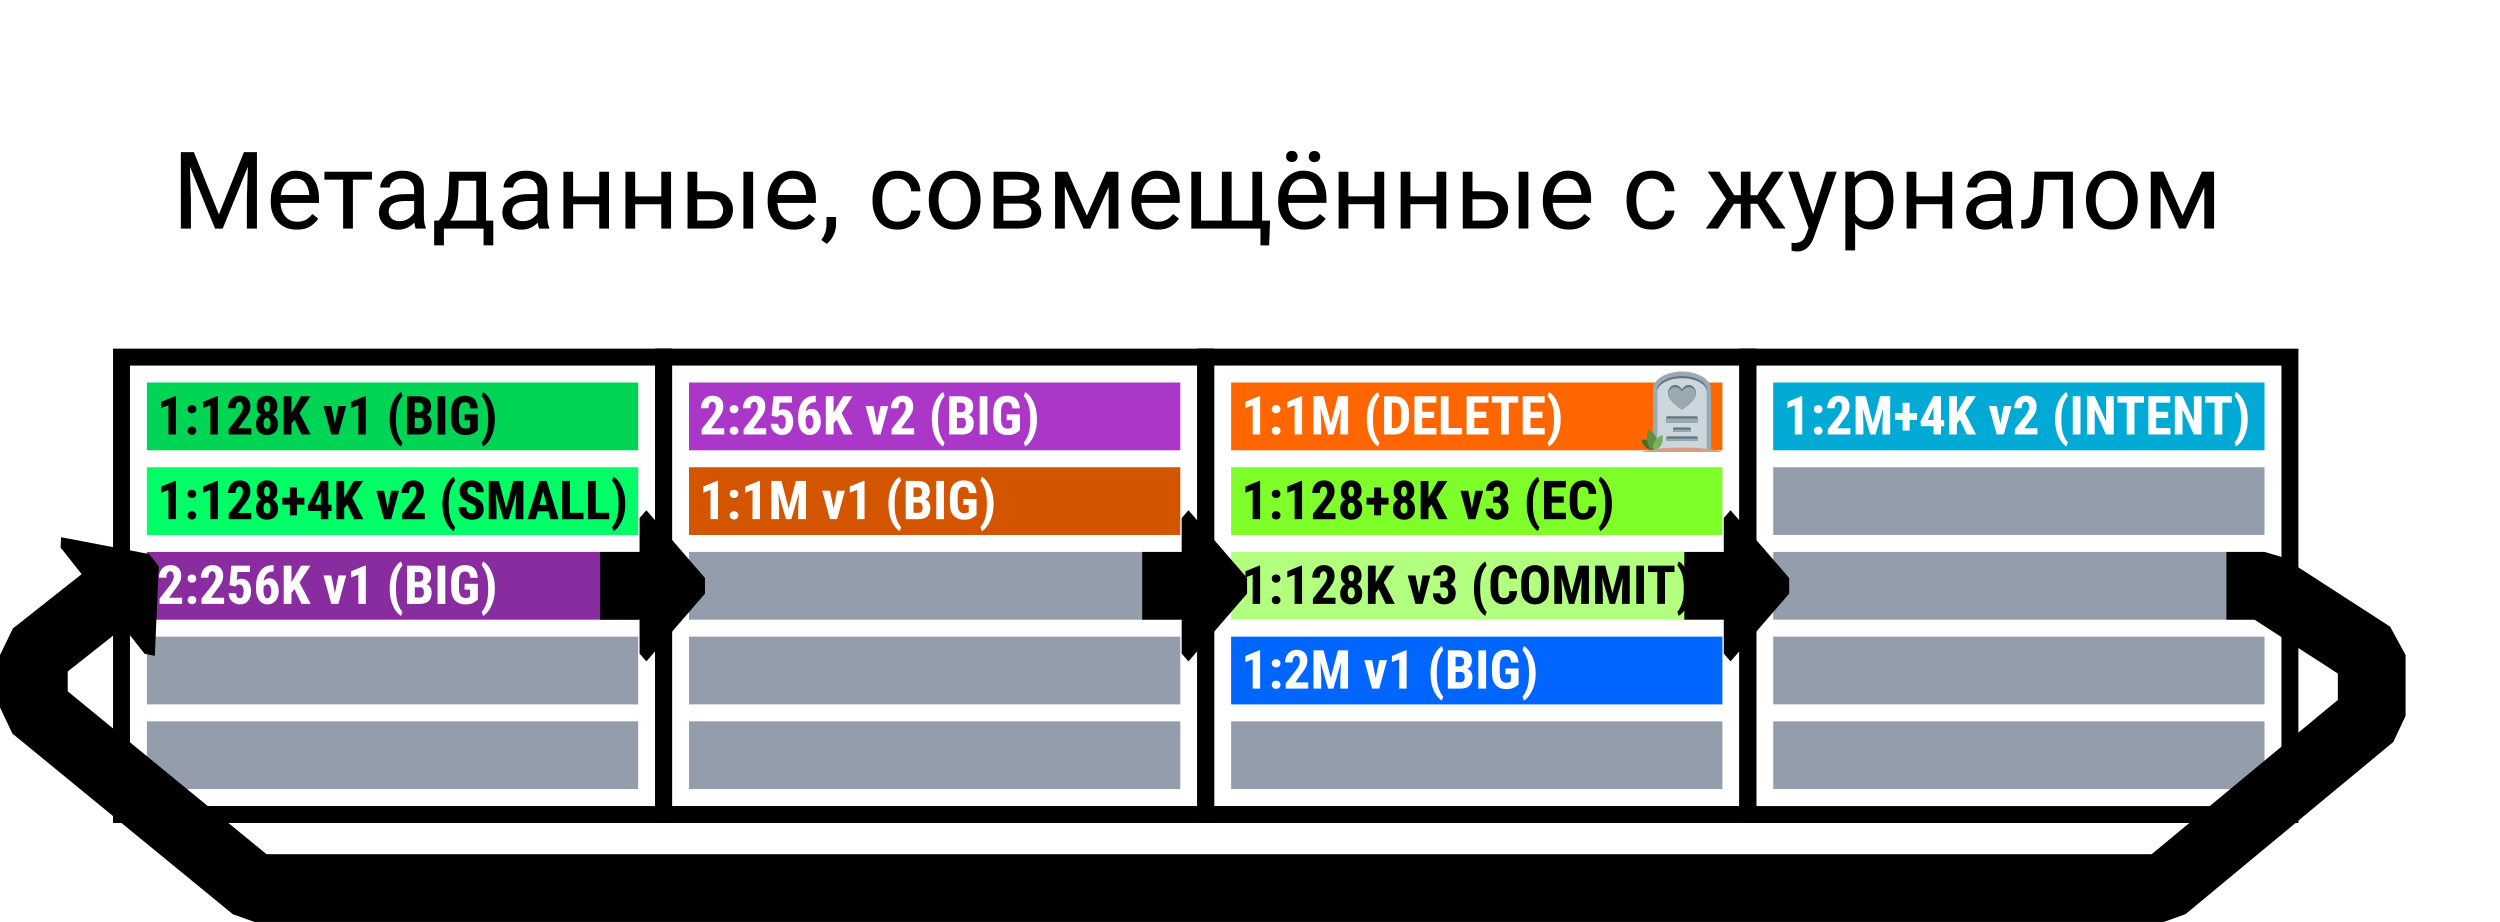
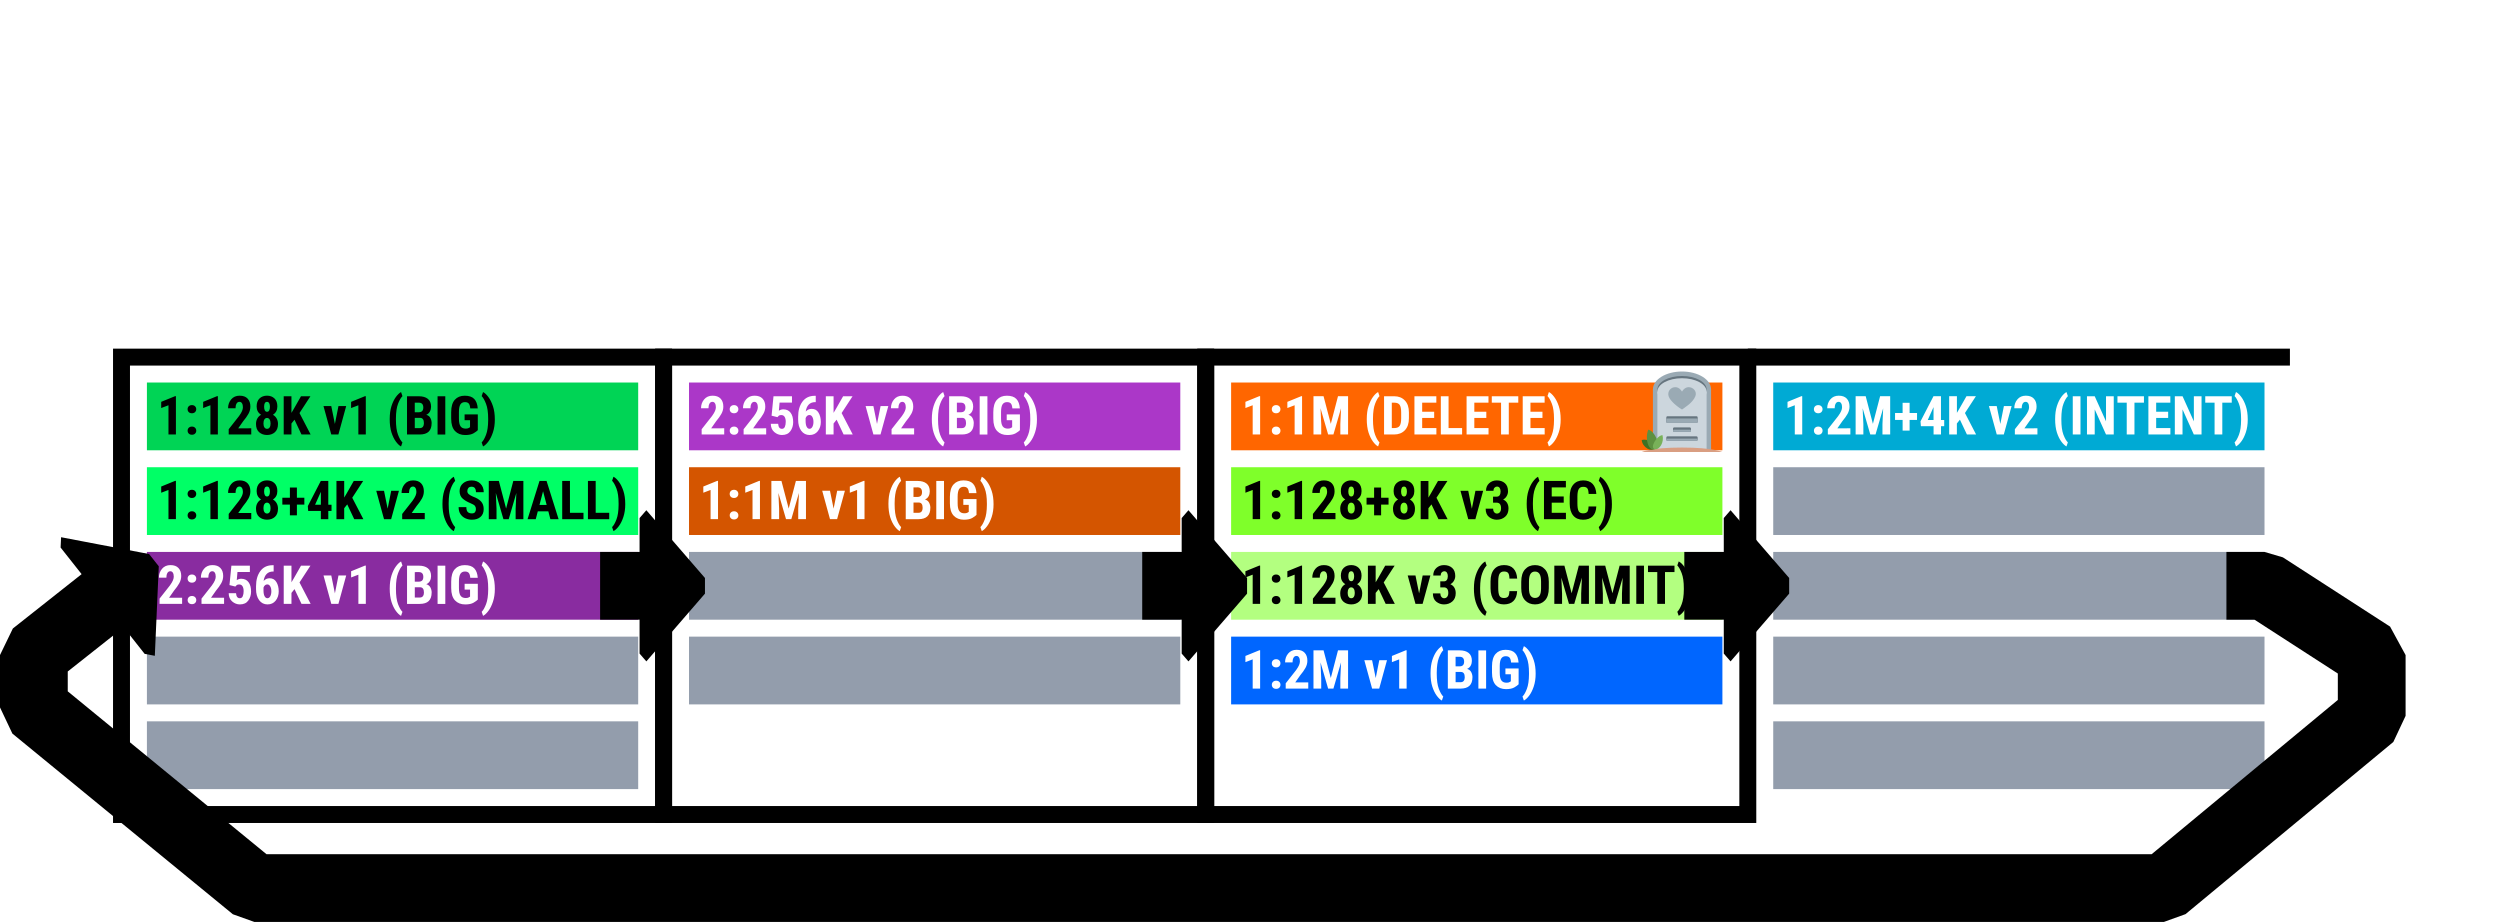
<svg xmlns="http://www.w3.org/2000/svg" width="147.573mm" height="54.421mm" viewBox="0 0 147.573 54.421" version="1.1" id="svg1" xml:space="preserve">
  <defs id="defs1">
    <marker style="overflow:visible" id="Triangle" refX="0" refY="0" orient="auto-start-reverse" markerWidth="0.2" markerHeight="0.4" viewBox="0 0 1 1" preserveAspectRatio="none">
      <path transform="scale(0.5)" style="fill:context-stroke;fill-rule:evenodd;stroke:context-stroke;stroke-width:1pt" d="M 5.77,0 -2.88,5 V -5 Z" id="path135" />
    </marker>
  </defs>
  <g id="layer1" transform="translate(106.245,-352.12)">
    <path id="path31" style="fill:none;stroke:#000000;stroke-width:1;stroke-dasharray:none;stroke-opacity:1" d="m -99.073,373.2 h 32 v 27 h -32 z" />
    <path id="path62" style="fill:none;stroke:#000000;stroke-width:1;stroke-dasharray:none;stroke-opacity:1" d="m -67.073,373.2 h 32 v 27 h -32 z" />
    <rect style="opacity:1;fill:#939dac;fill-opacity:1;stroke:none;stroke-width:1.041;stroke-dasharray:none" id="rect82" width="29" height="4" x="-1.573" y="379.7" />
    <rect style="opacity:1;fill:#939dac;fill-opacity:1;stroke:none;stroke-width:1.041;stroke-dasharray:none" id="rect83" width="29" height="4" x="-1.573" y="384.7" />
-     <path id="path82" style="fill:none;stroke:#000000;stroke-width:1;stroke-dasharray:none;stroke-opacity:1" d="M -3.073,373.2 H 28.927 v 27 H -3.073 Z" />
+     <path id="path82" style="fill:none;stroke:#000000;stroke-width:1;stroke-dasharray:none;stroke-opacity:1" d="M -3.073,373.2 H 28.927 H -3.073 Z" />
    <path id="path67" style="fill:none;stroke:#000000;stroke-width:1;stroke-dasharray:none;stroke-opacity:1" d="m -35.073,373.2 h 32 v 27 H -35.073 Z" />
    <rect style="opacity:1;fill:#00d455;fill-opacity:1;stroke:none;stroke-width:1.041;stroke-dasharray:none" id="rect52" width="29" height="4" x="-97.573" y="374.7" />
    <path d="m -95.861,375.506 v 2.26 h -0.439 v -1.724 l -0.429,0.164 v -0.366 l 0.822,-0.335 z m 0.691,2.037 q 0,-0.104 0.068,-0.172 0.07,-0.07 0.188,-0.07 0.116,0 0.184,0.07 0.07,0.068 0.07,0.172 0,0.102 -0.07,0.172 -0.068,0.068 -0.184,0.068 -0.118,0 -0.188,-0.068 -0.068,-0.07 -0.068,-0.172 z m -0.002,-1.268 q 0,-0.104 0.068,-0.172 0.07,-0.07 0.188,-0.07 0.116,0 0.184,0.07 0.07,0.068 0.07,0.172 0,0.102 -0.07,0.172 -0.068,0.068 -0.184,0.068 -0.118,0 -0.188,-0.068 -0.068,-0.07 -0.068,-0.172 z m 1.787,-0.769 v 2.26 h -0.439 v -1.724 l -0.429,0.164 v -0.366 l 0.822,-0.335 z m 1.972,1.896 v 0.364 h -1.332 v -0.31 l 0.611,-0.777 q 0.13,-0.181 0.178,-0.299 0.05,-0.119 0.05,-0.219 0,-0.149 -0.053,-0.234 -0.053,-0.087 -0.149,-0.087 -0.118,0 -0.177,0.109 -0.057,0.107 -0.057,0.27 h -0.44 q 0,-0.304 0.183,-0.522 0.183,-0.22 0.499,-0.22 0.31,0 0.471,0.172 0.163,0.171 0.163,0.47 0,0.226 -0.115,0.431 -0.113,0.203 -0.312,0.439 l -0.29,0.414 z m 1.578,-0.256 q 0,0.321 -0.183,0.487 -0.183,0.164 -0.464,0.164 -0.279,0 -0.465,-0.164 -0.186,-0.166 -0.186,-0.487 0,-0.188 0.081,-0.327 0.082,-0.14 0.22,-0.217 -0.264,-0.161 -0.264,-0.493 0,-0.307 0.172,-0.47 0.174,-0.163 0.44,-0.163 0.27,0 0.44,0.163 0.171,0.163 0.171,0.47 0,0.332 -0.262,0.495 0.138,0.077 0.219,0.217 0.081,0.14 0.081,0.326 z m -0.476,-1.015 q 0,-0.13 -0.043,-0.209 -0.042,-0.081 -0.129,-0.081 -0.172,0 -0.172,0.29 0,0.133 0.043,0.215 0.043,0.081 0.13,0.081 0.087,0 0.129,-0.081 0.042,-0.082 0.042,-0.215 z m 0.037,0.983 q 0,-0.15 -0.057,-0.236 -0.056,-0.087 -0.153,-0.087 -0.098,0 -0.153,0.087 -0.056,0.085 -0.056,0.236 0,0.149 0.056,0.234 0.056,0.085 0.157,0.085 0.101,0 0.153,-0.085 0.054,-0.085 0.054,-0.234 z m 1.825,0.653 -0.412,-0.873 -0.18,0.225 v 0.648 h -0.457 v -2.257 h 0.457 v 0.981 l 0.144,-0.242 0.42,-0.739 h 0.557 l -0.646,0.992 0.657,1.265 z m 2.639,-1.677 -0.46,1.677 h -0.42 l -0.46,-1.677 h 0.459 l 0.214,1.056 0.211,-1.056 z m 1.158,-0.583 v 2.26 h -0.439 v -1.724 l -0.429,0.164 v -0.366 l 0.822,-0.335 z m 1.412,1.343 q 0,-0.437 0.105,-0.764 0.107,-0.327 0.262,-0.536 0.155,-0.209 0.302,-0.287 l 0.082,0.243 q -0.136,0.129 -0.259,0.446 -0.122,0.316 -0.126,0.864 v 0.073 q 0,0.567 0.122,0.89 0.124,0.324 0.262,0.456 l -0.082,0.239 q -0.147,-0.077 -0.302,-0.287 -0.155,-0.208 -0.262,-0.535 -0.105,-0.329 -0.105,-0.801 z m 2.473,0.253 q 0,0.33 -0.175,0.498 -0.174,0.166 -0.524,0.167 h -0.753 v -2.257 h 0.698 q 0.338,0 0.529,0.152 0.192,0.15 0.192,0.467 0,0.153 -0.068,0.282 -0.067,0.129 -0.215,0.194 0.174,0.05 0.245,0.192 0.073,0.143 0.073,0.305 z m -0.995,-1.212 v 0.564 h 0.236 q 0.268,0 0.268,-0.278 0,-0.281 -0.253,-0.287 z m 0.54,1.208 q 0,-0.304 -0.215,-0.313 h -0.324 v 0.605 h 0.29 q 0.133,0 0.191,-0.082 0.059,-0.084 0.059,-0.209 z m 1.262,-1.587 v 2.257 h -0.456 v -2.257 z m 1.919,1.07 v 0.932 q -0.071,0.076 -0.248,0.181 -0.177,0.105 -0.495,0.105 -0.377,0 -0.603,-0.237 -0.225,-0.239 -0.225,-0.73 v -0.383 q 0,-0.493 0.215,-0.732 0.215,-0.239 0.584,-0.239 0.383,0 0.563,0.192 0.18,0.191 0.206,0.558 h -0.442 q -0.019,-0.212 -0.091,-0.291 -0.071,-0.081 -0.223,-0.081 -0.177,0 -0.265,0.132 -0.088,0.132 -0.09,0.445 v 0.398 q 0,0.321 0.098,0.456 0.098,0.133 0.299,0.133 0.121,0 0.175,-0.033 l 0.084,-0.05 v -0.414 h -0.321 v -0.344 z m 1.005,0.305 q 0,0.42 -0.11,0.75 -0.109,0.33 -0.27,0.544 -0.161,0.215 -0.315,0.293 l -0.082,-0.239 q 0.135,-0.129 0.257,-0.448 0.124,-0.319 0.127,-0.867 v -0.073 q 0,-0.567 -0.127,-0.891 -0.126,-0.324 -0.257,-0.454 l 0.082,-0.239 q 0.153,0.077 0.315,0.293 0.161,0.215 0.27,0.544 0.11,0.327 0.11,0.786 z" id="text81" style="font-weight:bold;font-size:3.175px;line-height:125%;font-family:'Roboto Condensed';-inkscape-font-specification:'Roboto Condensed,  Bold';letter-spacing:0px;word-spacing:0px;stroke-width:0.265px" aria-label="1:128K v1 (BIG)" />
    <rect style="opacity:1;fill:#00ff66;fill-opacity:1;stroke:none;stroke-width:1.041;stroke-dasharray:none" id="rect58" width="29" height="4" x="-97.573" y="379.7" />
    <path d="m -95.861,380.506 v 2.26 h -0.439 v -1.724 l -0.429,0.164 v -0.366 l 0.822,-0.335 z m 0.691,2.037 q 0,-0.104 0.068,-0.172 0.07,-0.07 0.188,-0.07 0.116,0 0.184,0.07 0.07,0.068 0.07,0.172 0,0.102 -0.07,0.172 -0.068,0.068 -0.184,0.068 -0.118,0 -0.188,-0.068 -0.068,-0.07 -0.068,-0.172 z m -0.002,-1.268 q 0,-0.104 0.068,-0.172 0.07,-0.07 0.188,-0.07 0.116,0 0.184,0.07 0.07,0.068 0.07,0.172 0,0.102 -0.07,0.172 -0.068,0.068 -0.184,0.068 -0.118,0 -0.188,-0.068 -0.068,-0.07 -0.068,-0.172 z m 1.787,-0.769 v 2.26 h -0.439 v -1.724 l -0.429,0.164 v -0.366 l 0.822,-0.335 z m 1.972,1.896 v 0.364 h -1.332 v -0.31 l 0.611,-0.777 q 0.13,-0.181 0.178,-0.299 0.05,-0.119 0.05,-0.219 0,-0.149 -0.053,-0.234 -0.053,-0.087 -0.149,-0.087 -0.118,0 -0.177,0.109 -0.057,0.107 -0.057,0.27 h -0.44 q 0,-0.304 0.183,-0.522 0.183,-0.22 0.499,-0.22 0.31,0 0.471,0.172 0.163,0.171 0.163,0.47 0,0.226 -0.115,0.431 -0.113,0.203 -0.312,0.439 l -0.29,0.414 z m 1.578,-0.256 q 0,0.321 -0.183,0.487 -0.183,0.164 -0.464,0.164 -0.279,0 -0.465,-0.164 -0.186,-0.166 -0.186,-0.487 0,-0.188 0.081,-0.327 0.082,-0.14 0.22,-0.217 -0.264,-0.161 -0.264,-0.493 0,-0.307 0.172,-0.47 0.174,-0.163 0.44,-0.163 0.27,0 0.44,0.163 0.171,0.163 0.171,0.47 0,0.332 -0.262,0.495 0.138,0.077 0.219,0.217 0.081,0.14 0.081,0.326 z m -0.476,-1.015 q 0,-0.13 -0.043,-0.209 -0.042,-0.081 -0.129,-0.081 -0.172,0 -0.172,0.29 0,0.133 0.043,0.215 0.043,0.081 0.13,0.081 0.087,0 0.129,-0.081 0.042,-0.082 0.042,-0.215 z m 0.037,0.983 q 0,-0.15 -0.057,-0.236 -0.056,-0.087 -0.153,-0.087 -0.098,0 -0.153,0.087 -0.056,0.085 -0.056,0.236 0,0.149 0.056,0.234 0.056,0.085 0.157,0.085 0.101,0 0.153,-0.085 0.054,-0.085 0.054,-0.234 z m 1.994,-0.206 h -0.439 v 0.633 h -0.414 v -0.633 h -0.446 v -0.408 h 0.446 v -0.603 h 0.414 v 0.603 h 0.439 z m 0.206,0.085 0.766,-1.484 h 0.442 v 1.405 h 0.191 v 0.364 h -0.191 v 0.488 h -0.439 v -0.488 h -0.749 z m 0.428,-0.079 h 0.341 v -0.758 l -0.011,0.02 z m 2.311,0.853 -0.412,-0.873 -0.18,0.225 v 0.648 h -0.457 v -2.257 h 0.457 v 0.981 l 0.144,-0.242 0.42,-0.739 h 0.557 l -0.646,0.992 0.657,1.265 z m 2.639,-1.677 -0.46,1.677 h -0.42 l -0.46,-1.677 h 0.459 l 0.214,1.056 0.211,-1.056 z m 1.524,1.313 v 0.364 h -1.332 v -0.31 l 0.611,-0.777 q 0.13,-0.181 0.178,-0.299 0.05,-0.119 0.05,-0.219 0,-0.149 -0.053,-0.234 -0.053,-0.087 -0.149,-0.087 -0.118,0 -0.177,0.109 -0.057,0.107 -0.057,0.27 h -0.44 q 0,-0.304 0.183,-0.522 0.183,-0.22 0.499,-0.22 0.31,0 0.471,0.172 0.163,0.171 0.163,0.47 0,0.226 -0.115,0.431 -0.113,0.203 -0.312,0.439 l -0.29,0.414 z m 1.046,-0.553 q 0,-0.437 0.105,-0.764 0.107,-0.327 0.262,-0.536 0.155,-0.209 0.302,-0.287 l 0.082,0.243 q -0.136,0.129 -0.259,0.446 -0.122,0.316 -0.126,0.864 v 0.073 q 0,0.567 0.122,0.89 0.124,0.324 0.262,0.456 l -0.082,0.239 q -0.147,-0.077 -0.302,-0.287 -0.155,-0.208 -0.262,-0.535 -0.105,-0.329 -0.105,-0.801 z m 1.975,0.324 q 0,-0.116 -0.057,-0.191 -0.056,-0.076 -0.296,-0.174 -0.24,-0.098 -0.42,-0.248 -0.191,-0.16 -0.191,-0.451 0,-0.285 0.2,-0.457 0.2,-0.174 0.515,-0.174 0.324,0 0.516,0.195 0.194,0.195 0.194,0.501 h -0.456 q 0,-0.141 -0.062,-0.233 -0.06,-0.091 -0.2,-0.091 -0.129,0 -0.191,0.076 -0.06,0.076 -0.06,0.184 0,0.11 0.091,0.184 0.093,0.074 0.245,0.141 0.316,0.113 0.473,0.284 0.157,0.171 0.157,0.45 0,0.298 -0.188,0.464 -0.188,0.164 -0.51,0.164 -0.194,0 -0.374,-0.079 -0.178,-0.079 -0.293,-0.243 -0.115,-0.164 -0.115,-0.422 h 0.457 q 0,0.205 0.081,0.288 0.082,0.084 0.243,0.084 0.132,0 0.186,-0.071 0.054,-0.073 0.054,-0.181 z m 1.781,-0.033 0.425,-1.631 h 0.595 v 2.257 h -0.457 v -0.611 l 0.042,-0.935 -0.45,1.546 h -0.312 l -0.45,-1.546 0.042,0.935 v 0.611 h -0.457 v -2.257 h 0.595 z m 1.267,0.626 0.705,-2.257 h 0.417 l 0.71,2.257 h -0.485 l -0.121,-0.462 h -0.622 l -0.121,0.462 z m 0.704,-0.842 h 0.423 l -0.212,-0.806 z m 2.597,0.464 v 0.378 h -1.256 v -2.257 h 0.457 v 1.879 z m 1.519,0 v 0.378 h -1.256 v -2.257 h 0.457 v 1.879 z m 0.946,-0.504 q 0,0.42 -0.11,0.75 -0.109,0.33 -0.27,0.544 -0.161,0.215 -0.315,0.293 l -0.082,-0.239 q 0.135,-0.129 0.257,-0.448 0.124,-0.319 0.127,-0.867 v -0.073 q 0,-0.567 -0.127,-0.891 -0.126,-0.324 -0.257,-0.454 l 0.082,-0.239 q 0.153,0.077 0.315,0.293 0.161,0.215 0.27,0.544 0.11,0.327 0.11,0.786 z" id="text58" style="font-weight:bold;font-size:3.175px;line-height:125%;font-family:'Roboto Condensed';-inkscape-font-specification:'Roboto Condensed,  Bold';letter-spacing:0px;word-spacing:0px;stroke-width:0.265px" aria-label="1:128+4K v2 (SMALL)" />
    <rect style="opacity:1;fill:#892ca0;fill-opacity:1;stroke:none;stroke-width:1.041;stroke-dasharray:none" id="rect59" width="29" height="4" x="-97.573" y="384.7" />
    <path d="m -95.495,387.402 v 0.364 h -1.332 v -0.31 l 0.611,-0.777 q 0.13,-0.181 0.178,-0.299 0.05,-0.119 0.05,-0.219 0,-0.149 -0.053,-0.234 -0.053,-0.087 -0.149,-0.087 -0.118,0 -0.177,0.109 -0.057,0.107 -0.057,0.27 h -0.44 q 0,-0.304 0.183,-0.522 0.183,-0.22 0.499,-0.22 0.31,0 0.471,0.172 0.163,0.171 0.163,0.47 0,0.226 -0.115,0.431 -0.113,0.203 -0.312,0.439 l -0.29,0.414 z m 0.326,0.141 q 0,-0.104 0.068,-0.172 0.07,-0.07 0.188,-0.07 0.116,0 0.184,0.07 0.07,0.068 0.07,0.172 0,0.102 -0.07,0.172 -0.068,0.068 -0.184,0.068 -0.118,0 -0.188,-0.068 -0.068,-0.07 -0.068,-0.172 z m -0.002,-1.268 q 0,-0.104 0.068,-0.172 0.07,-0.07 0.188,-0.07 0.116,0 0.184,0.07 0.07,0.068 0.07,0.172 0,0.102 -0.07,0.172 -0.068,0.068 -0.184,0.068 -0.118,0 -0.188,-0.068 -0.068,-0.07 -0.068,-0.172 z m 2.153,1.127 v 0.364 h -1.332 v -0.31 l 0.611,-0.777 q 0.13,-0.181 0.178,-0.299 0.05,-0.119 0.05,-0.219 0,-0.149 -0.053,-0.234 -0.053,-0.087 -0.149,-0.087 -0.118,0 -0.177,0.109 -0.057,0.107 -0.057,0.27 h -0.44 q 0,-0.304 0.183,-0.522 0.183,-0.22 0.499,-0.22 0.31,0 0.471,0.172 0.163,0.171 0.163,0.47 0,0.226 -0.115,0.431 -0.113,0.203 -0.312,0.439 l -0.29,0.414 z m 0.668,-0.657 -0.349,-0.088 0.113,-1.147 h 1.091 v 0.375 h -0.732 l -0.042,0.482 q 0.121,-0.084 0.262,-0.084 0.281,0 0.431,0.2 0.152,0.2 0.152,0.558 0,0.301 -0.164,0.529 -0.163,0.228 -0.498,0.228 -0.25,0 -0.453,-0.174 -0.203,-0.174 -0.206,-0.487 h 0.434 q 0.022,0.296 0.223,0.296 0.124,0 0.174,-0.121 0.051,-0.122 0.051,-0.298 0,-0.177 -0.065,-0.285 -0.064,-0.109 -0.202,-0.109 -0.095,0 -0.143,0.04 -0.048,0.039 -0.079,0.084 z m 2.558,0.278 q 0,0.329 -0.18,0.552 -0.178,0.223 -0.481,0.223 -0.31,0 -0.495,-0.25 -0.183,-0.251 -0.183,-0.65 v -0.175 q 0,-0.546 0.251,-0.89 0.253,-0.346 0.721,-0.349 h 0.067 v 0.372 h -0.022 q -0.253,0 -0.395,0.149 -0.141,0.149 -0.174,0.409 0.143,-0.16 0.352,-0.16 0.27,0 0.403,0.226 0.135,0.226 0.135,0.541 z m -0.899,-0.064 q 0,0.237 0.064,0.355 0.064,0.118 0.166,0.118 0.105,0 0.169,-0.115 0.064,-0.116 0.064,-0.291 0,-0.18 -0.065,-0.293 -0.065,-0.115 -0.172,-0.115 -0.084,0 -0.141,0.053 -0.056,0.053 -0.084,0.129 z m 2.243,0.808 -0.412,-0.873 -0.18,0.225 v 0.648 h -0.457 v -2.257 h 0.457 v 0.981 l 0.144,-0.242 0.42,-0.739 h 0.557 l -0.646,0.992 0.657,1.265 z m 2.639,-1.677 -0.46,1.677 h -0.42 l -0.46,-1.677 h 0.459 l 0.214,1.056 0.211,-1.056 z m 1.158,-0.583 v 2.26 h -0.439 v -1.724 l -0.429,0.164 v -0.366 l 0.822,-0.335 z m 1.412,1.343 q 0,-0.437 0.105,-0.764 0.107,-0.327 0.262,-0.536 0.155,-0.209 0.302,-0.287 l 0.082,0.243 q -0.136,0.129 -0.259,0.446 -0.122,0.316 -0.126,0.864 v 0.073 q 0,0.567 0.122,0.89 0.124,0.324 0.262,0.456 l -0.082,0.239 q -0.147,-0.077 -0.302,-0.287 -0.155,-0.208 -0.262,-0.535 -0.105,-0.329 -0.105,-0.801 z m 2.473,0.253 q 0,0.33 -0.175,0.498 -0.174,0.166 -0.524,0.167 h -0.753 v -2.257 h 0.698 q 0.338,0 0.529,0.152 0.192,0.15 0.192,0.467 0,0.153 -0.068,0.282 -0.067,0.129 -0.215,0.194 0.174,0.05 0.245,0.192 0.073,0.143 0.073,0.305 z m -0.995,-1.212 v 0.564 h 0.236 q 0.268,0 0.268,-0.278 0,-0.281 -0.253,-0.287 z m 0.54,1.208 q 0,-0.304 -0.215,-0.313 h -0.324 v 0.605 h 0.29 q 0.133,0 0.191,-0.082 0.059,-0.084 0.059,-0.209 z m 1.262,-1.587 v 2.257 h -0.456 v -2.257 z m 1.919,1.07 v 0.932 q -0.071,0.076 -0.248,0.181 -0.177,0.105 -0.495,0.105 -0.377,0 -0.603,-0.237 -0.225,-0.239 -0.225,-0.73 v -0.383 q 0,-0.493 0.215,-0.732 0.215,-0.239 0.584,-0.239 0.383,0 0.563,0.192 0.18,0.191 0.206,0.558 h -0.442 q -0.019,-0.212 -0.091,-0.291 -0.071,-0.081 -0.223,-0.081 -0.177,0 -0.265,0.132 -0.088,0.132 -0.09,0.445 v 0.398 q 0,0.321 0.098,0.456 0.098,0.133 0.299,0.133 0.121,0 0.175,-0.033 l 0.084,-0.05 v -0.414 h -0.321 v -0.344 z m 1.005,0.305 q 0,0.42 -0.11,0.75 -0.109,0.33 -0.27,0.544 -0.161,0.215 -0.315,0.293 l -0.082,-0.239 q 0.135,-0.129 0.257,-0.448 0.124,-0.319 0.127,-0.867 v -0.073 q 0,-0.567 -0.127,-0.891 -0.126,-0.324 -0.257,-0.454 l 0.082,-0.239 q 0.153,0.077 0.315,0.293 0.161,0.215 0.27,0.544 0.11,0.327 0.11,0.786 z" id="text59" style="font-weight:bold;font-size:3.175px;line-height:125%;font-family:'Roboto Condensed';-inkscape-font-specification:'Roboto Condensed,  Bold';letter-spacing:0px;word-spacing:0px;fill:#ffffff;stroke-width:0.265px" aria-label="2:256K v1 (BIG)" />
    <rect style="opacity:1;fill:#939dac;fill-opacity:1;stroke:none;stroke-width:1.041;stroke-dasharray:none" id="rect60" width="29" height="4" x="-97.573" y="389.7" />
    <rect style="opacity:1;fill:#939dac;fill-opacity:1;stroke:none;stroke-width:1.041;stroke-dasharray:none" id="rect61" width="29" height="4" x="-97.573" y="394.7" />
    <rect style="opacity:1;fill:#ab37c8;fill-opacity:1;stroke:none;stroke-width:1.041;stroke-dasharray:none" id="rect62" width="29" height="4" x="-65.573" y="374.7" />
    <path d="m -63.495,377.402 v 0.364 h -1.332 v -0.31 l 0.611,-0.777 q 0.13,-0.181 0.178,-0.299 0.05,-0.119 0.05,-0.219 0,-0.149 -0.053,-0.234 -0.053,-0.087 -0.149,-0.087 -0.118,0 -0.177,0.109 -0.057,0.107 -0.057,0.27 h -0.44 q 0,-0.304 0.183,-0.522 0.183,-0.22 0.499,-0.22 0.31,0 0.471,0.172 0.163,0.171 0.163,0.47 0,0.226 -0.115,0.431 -0.113,0.203 -0.312,0.439 l -0.29,0.414 z m 0.326,0.141 q 0,-0.104 0.068,-0.172 0.07,-0.07 0.188,-0.07 0.116,0 0.184,0.07 0.07,0.068 0.07,0.172 0,0.102 -0.07,0.172 -0.068,0.068 -0.184,0.068 -0.118,0 -0.188,-0.068 -0.068,-0.07 -0.068,-0.172 z m -0.002,-1.268 q 0,-0.104 0.068,-0.172 0.07,-0.07 0.188,-0.07 0.116,0 0.184,0.07 0.07,0.068 0.07,0.172 0,0.102 -0.07,0.172 -0.068,0.068 -0.184,0.068 -0.118,0 -0.188,-0.068 -0.068,-0.07 -0.068,-0.172 z m 2.153,1.127 v 0.364 h -1.332 v -0.31 l 0.611,-0.777 q 0.13,-0.181 0.178,-0.299 0.05,-0.119 0.05,-0.219 0,-0.149 -0.053,-0.234 -0.053,-0.087 -0.149,-0.087 -0.118,0 -0.177,0.109 -0.057,0.107 -0.057,0.27 h -0.44 q 0,-0.304 0.183,-0.522 0.183,-0.22 0.499,-0.22 0.31,0 0.471,0.172 0.163,0.171 0.163,0.47 0,0.226 -0.115,0.431 -0.113,0.203 -0.312,0.439 l -0.29,0.414 z m 0.668,-0.657 -0.349,-0.088 0.113,-1.147 h 1.091 v 0.375 h -0.732 l -0.042,0.482 q 0.121,-0.084 0.262,-0.084 0.281,0 0.431,0.2 0.152,0.2 0.152,0.558 0,0.301 -0.164,0.529 -0.163,0.228 -0.498,0.228 -0.25,0 -0.453,-0.174 -0.203,-0.174 -0.206,-0.487 h 0.434 q 0.022,0.296 0.223,0.296 0.124,0 0.174,-0.121 0.051,-0.122 0.051,-0.298 0,-0.177 -0.065,-0.285 -0.064,-0.109 -0.202,-0.109 -0.095,0 -0.143,0.04 -0.048,0.039 -0.079,0.084 z m 2.558,0.278 q 0,0.329 -0.18,0.552 -0.178,0.223 -0.481,0.223 -0.31,0 -0.495,-0.25 -0.183,-0.251 -0.183,-0.65 v -0.175 q 0,-0.546 0.251,-0.89 0.253,-0.346 0.721,-0.349 h 0.067 v 0.372 h -0.022 q -0.253,0 -0.395,0.149 -0.141,0.149 -0.174,0.409 0.143,-0.16 0.352,-0.16 0.27,0 0.403,0.226 0.135,0.226 0.135,0.541 z m -0.899,-0.064 q 0,0.237 0.064,0.355 0.064,0.118 0.166,0.118 0.105,0 0.169,-0.115 0.064,-0.116 0.064,-0.291 0,-0.18 -0.065,-0.293 -0.065,-0.115 -0.172,-0.115 -0.084,0 -0.141,0.053 -0.056,0.053 -0.084,0.129 z m 2.243,0.808 -0.412,-0.873 -0.18,0.225 v 0.648 h -0.457 v -2.257 h 0.457 v 0.981 l 0.144,-0.242 0.42,-0.739 h 0.557 l -0.646,0.992 0.657,1.265 z m 2.639,-1.677 -0.46,1.677 h -0.42 l -0.46,-1.677 h 0.459 l 0.214,1.056 0.211,-1.056 z m 1.524,1.313 v 0.364 h -1.332 v -0.31 l 0.611,-0.777 q 0.13,-0.181 0.178,-0.299 0.05,-0.119 0.05,-0.219 0,-0.149 -0.053,-0.234 -0.053,-0.087 -0.149,-0.087 -0.118,0 -0.177,0.109 -0.057,0.107 -0.057,0.27 h -0.44 q 0,-0.304 0.183,-0.522 0.183,-0.22 0.499,-0.22 0.31,0 0.471,0.172 0.163,0.171 0.163,0.47 0,0.226 -0.115,0.431 -0.113,0.203 -0.312,0.439 l -0.29,0.414 z m 1.046,-0.553 q 0,-0.437 0.105,-0.764 0.107,-0.327 0.262,-0.536 0.155,-0.209 0.302,-0.287 l 0.082,0.243 q -0.136,0.129 -0.259,0.446 -0.122,0.316 -0.126,0.864 v 0.073 q 0,0.567 0.122,0.89 0.124,0.324 0.262,0.456 l -0.082,0.239 q -0.147,-0.077 -0.302,-0.287 -0.155,-0.208 -0.262,-0.535 -0.105,-0.329 -0.105,-0.801 z m 2.473,0.253 q 0,0.33 -0.175,0.498 -0.174,0.166 -0.524,0.167 h -0.753 v -2.257 h 0.698 q 0.338,0 0.529,0.152 0.192,0.15 0.192,0.467 0,0.153 -0.068,0.282 -0.067,0.129 -0.215,0.194 0.174,0.05 0.245,0.192 0.073,0.143 0.073,0.305 z m -0.995,-1.212 v 0.564 h 0.236 q 0.268,0 0.268,-0.278 0,-0.281 -0.253,-0.287 z m 0.54,1.208 q 0,-0.304 -0.215,-0.313 h -0.324 v 0.605 h 0.29 q 0.133,0 0.191,-0.082 0.059,-0.084 0.059,-0.209 z m 1.262,-1.587 v 2.257 h -0.456 v -2.257 z m 1.919,1.07 v 0.932 q -0.071,0.076 -0.248,0.181 -0.177,0.105 -0.495,0.105 -0.377,0 -0.603,-0.237 -0.225,-0.239 -0.225,-0.73 v -0.383 q 0,-0.493 0.215,-0.732 0.215,-0.239 0.584,-0.239 0.383,0 0.563,0.192 0.18,0.191 0.206,0.558 h -0.442 q -0.019,-0.212 -0.091,-0.291 -0.071,-0.081 -0.223,-0.081 -0.177,0 -0.265,0.132 -0.088,0.132 -0.09,0.445 v 0.398 q 0,0.321 0.098,0.456 0.098,0.133 0.299,0.133 0.121,0 0.175,-0.033 l 0.084,-0.05 v -0.414 h -0.321 v -0.344 z m 1.005,0.305 q 0,0.42 -0.11,0.75 -0.109,0.33 -0.27,0.544 -0.161,0.215 -0.315,0.293 l -0.082,-0.239 q 0.135,-0.129 0.257,-0.448 0.124,-0.319 0.127,-0.867 v -0.073 q 0,-0.567 -0.127,-0.891 -0.126,-0.324 -0.257,-0.454 l 0.082,-0.239 q 0.153,0.077 0.315,0.293 0.161,0.215 0.27,0.544 0.11,0.327 0.11,0.786 z" id="text62" style="font-weight:bold;font-size:3.175px;line-height:125%;font-family:'Roboto Condensed';-inkscape-font-specification:'Roboto Condensed,  Bold';letter-spacing:0px;word-spacing:0px;fill:#ffffff;stroke-width:0.265px" aria-label="2:256K v2 (BIG)" />
    <rect style="opacity:1;fill:#d45500;fill-opacity:1;stroke:none;stroke-width:1.041;stroke-dasharray:none" id="rect63" width="29" height="4" x="-65.573" y="379.7" />
    <path d="m -63.861,380.506 v 2.26 h -0.439 v -1.724 l -0.429,0.164 v -0.366 l 0.822,-0.335 z m 0.691,2.037 q 0,-0.104 0.068,-0.172 0.07,-0.07 0.188,-0.07 0.116,0 0.184,0.07 0.07,0.068 0.07,0.172 0,0.102 -0.07,0.172 -0.068,0.068 -0.184,0.068 -0.118,0 -0.188,-0.068 -0.068,-0.07 -0.068,-0.172 z m -0.002,-1.268 q 0,-0.104 0.068,-0.172 0.07,-0.07 0.188,-0.07 0.116,0 0.184,0.07 0.07,0.068 0.07,0.172 0,0.102 -0.07,0.172 -0.068,0.068 -0.184,0.068 -0.118,0 -0.188,-0.068 -0.068,-0.07 -0.068,-0.172 z m 1.787,-0.769 v 2.26 h -0.439 v -1.724 l -0.429,0.164 v -0.366 l 0.822,-0.335 z m 1.696,1.634 0.425,-1.631 h 0.595 v 2.257 h -0.457 v -0.611 l 0.042,-0.935 -0.45,1.546 h -0.312 l -0.45,-1.546 0.042,0.935 v 0.611 h -0.457 v -2.257 h 0.595 z m 3.318,-1.051 -0.46,1.677 h -0.42 l -0.46,-1.677 h 0.459 l 0.214,1.056 0.211,-1.056 z m 1.158,-0.583 v 2.26 h -0.439 v -1.724 l -0.429,0.164 v -0.366 l 0.822,-0.335 z m 1.412,1.343 q 0,-0.437 0.105,-0.764 0.107,-0.327 0.262,-0.536 0.155,-0.209 0.302,-0.287 l 0.082,0.243 q -0.136,0.129 -0.259,0.446 -0.122,0.316 -0.126,0.864 v 0.073 q 0,0.567 0.122,0.89 0.124,0.324 0.262,0.456 l -0.082,0.239 q -0.147,-0.077 -0.302,-0.287 -0.155,-0.208 -0.262,-0.535 -0.105,-0.329 -0.105,-0.801 z m 2.473,0.253 q 0,0.33 -0.175,0.498 -0.174,0.166 -0.524,0.167 h -0.753 v -2.257 h 0.698 q 0.338,0 0.529,0.152 0.192,0.15 0.192,0.467 0,0.153 -0.068,0.282 -0.067,0.129 -0.215,0.194 0.174,0.05 0.245,0.192 0.073,0.143 0.073,0.305 z m -0.995,-1.212 v 0.564 h 0.236 q 0.268,0 0.268,-0.278 0,-0.281 -0.253,-0.287 z m 0.54,1.208 q 0,-0.304 -0.215,-0.313 h -0.324 v 0.605 h 0.29 q 0.133,0 0.191,-0.082 0.059,-0.084 0.059,-0.209 z m 1.262,-1.587 v 2.257 h -0.456 v -2.257 z m 1.919,1.07 v 0.932 q -0.071,0.076 -0.248,0.181 -0.177,0.105 -0.495,0.105 -0.377,0 -0.603,-0.237 -0.225,-0.239 -0.225,-0.73 v -0.383 q 0,-0.493 0.215,-0.732 0.215,-0.239 0.584,-0.239 0.383,0 0.563,0.192 0.18,0.191 0.206,0.558 h -0.442 q -0.019,-0.212 -0.091,-0.291 -0.071,-0.081 -0.223,-0.081 -0.177,0 -0.265,0.132 -0.088,0.132 -0.09,0.445 v 0.398 q 0,0.321 0.098,0.456 0.098,0.133 0.299,0.133 0.121,0 0.175,-0.033 l 0.084,-0.05 v -0.414 h -0.321 v -0.344 z m 1.005,0.305 q 0,0.42 -0.11,0.75 -0.109,0.33 -0.27,0.544 -0.161,0.215 -0.315,0.293 l -0.082,-0.239 q 0.135,-0.129 0.257,-0.448 0.124,-0.319 0.127,-0.867 v -0.073 q 0,-0.567 -0.127,-0.891 -0.126,-0.324 -0.257,-0.454 l 0.082,-0.239 q 0.153,0.077 0.315,0.293 0.161,0.215 0.27,0.544 0.11,0.327 0.11,0.786 z" id="text63" style="font-weight:bold;font-size:3.175px;line-height:125%;font-family:'Roboto Condensed';-inkscape-font-specification:'Roboto Condensed,  Bold';letter-spacing:0px;word-spacing:0px;fill:#ffffff;stroke-width:0.265px" aria-label="1:1M v1 (BIG)" />
    <rect style="opacity:1;fill:#939dac;fill-opacity:1;stroke:none;stroke-width:1.041;stroke-dasharray:none" id="rect64" width="29" height="4" x="-65.573" y="384.7" />
    <rect style="opacity:1;fill:#939dac;fill-opacity:1;stroke:none;stroke-width:1.041;stroke-dasharray:none" id="rect65" width="29" height="4" x="-65.573" y="389.7" />
-     <rect style="opacity:1;fill:#939dac;fill-opacity:1;stroke:none;stroke-width:1.041;stroke-dasharray:none" id="rect66" width="29" height="4" x="-65.573" y="394.7" />
    <path style="fill:none;fill-opacity:1;stroke:#000000;stroke-width:4;stroke-linecap:butt;stroke-linejoin:bevel;stroke-dasharray:none;marker-end:url(#Triangle);paint-order:markers fill stroke" d="m -70.821,386.7 h 3.748" id="path66" />
    <rect style="opacity:1;fill:#ff6600;fill-opacity:1;stroke:none;stroke-width:1.041;stroke-dasharray:none" id="rect67" width="29" height="4" x="-33.573" y="374.7" />
    <rect style="opacity:1;fill:#0066ff;fill-opacity:1;stroke:none;stroke-width:1.041;stroke-dasharray:none" id="rect94" width="29" height="4" x="-33.573" y="389.7" />
    <path d="m -31.861,390.506 v 2.26 h -0.439 v -1.724 l -0.429,0.164 v -0.366 l 0.822,-0.335 z m 0.691,2.037 q 0,-0.104 0.068,-0.172 0.07,-0.07 0.188,-0.07 0.116,0 0.184,0.07 0.07,0.068 0.07,0.172 0,0.102 -0.07,0.172 -0.068,0.068 -0.184,0.068 -0.118,0 -0.188,-0.068 -0.068,-0.07 -0.068,-0.172 z m -0.002,-1.268 q 0,-0.104 0.068,-0.172 0.07,-0.07 0.188,-0.07 0.116,0 0.184,0.07 0.07,0.068 0.07,0.172 0,0.102 -0.07,0.172 -0.068,0.068 -0.184,0.068 -0.118,0 -0.188,-0.068 -0.068,-0.07 -0.068,-0.172 z m 2.153,1.127 v 0.364 h -1.332 v -0.31 l 0.611,-0.777 q 0.13,-0.181 0.178,-0.299 0.05,-0.119 0.05,-0.219 0,-0.149 -0.053,-0.234 -0.053,-0.087 -0.149,-0.087 -0.118,0 -0.177,0.109 -0.057,0.107 -0.057,0.27 h -0.44 q 0,-0.304 0.183,-0.522 0.183,-0.22 0.499,-0.22 0.31,0 0.471,0.172 0.163,0.171 0.163,0.47 0,0.226 -0.115,0.431 -0.113,0.203 -0.312,0.439 l -0.29,0.414 z m 1.33,-0.262 0.425,-1.631 h 0.595 v 2.257 h -0.457 v -0.611 l 0.042,-0.935 -0.45,1.546 h -0.312 l -0.45,-1.546 0.042,0.935 v 0.611 h -0.457 v -2.257 h 0.595 z m 3.318,-1.051 -0.46,1.677 h -0.42 l -0.46,-1.677 h 0.459 l 0.214,1.056 0.211,-1.056 z m 1.158,-0.583 v 2.26 h -0.439 v -1.724 l -0.429,0.164 v -0.366 l 0.822,-0.335 z m 1.412,1.343 q 0,-0.437 0.105,-0.764 0.107,-0.327 0.262,-0.536 0.155,-0.209 0.302,-0.287 l 0.082,0.243 q -0.136,0.129 -0.259,0.446 -0.122,0.316 -0.126,0.864 v 0.073 q 0,0.567 0.122,0.89 0.124,0.324 0.262,0.456 l -0.082,0.239 q -0.147,-0.077 -0.302,-0.287 -0.155,-0.208 -0.262,-0.535 -0.105,-0.329 -0.105,-0.801 z m 2.473,0.253 q 0,0.33 -0.175,0.498 -0.174,0.166 -0.524,0.167 h -0.753 v -2.257 h 0.698 q 0.338,0 0.529,0.152 0.192,0.15 0.192,0.467 0,0.153 -0.068,0.282 -0.067,0.129 -0.215,0.194 0.174,0.05 0.245,0.192 0.073,0.143 0.073,0.305 z m -0.995,-1.212 v 0.564 h 0.236 q 0.268,0 0.268,-0.278 0,-0.281 -0.253,-0.287 z m 0.54,1.208 q 0,-0.304 -0.215,-0.313 h -0.324 v 0.605 h 0.29 q 0.133,0 0.191,-0.082 0.059,-0.084 0.059,-0.209 z m 1.262,-1.587 v 2.257 h -0.456 v -2.257 z m 1.919,1.07 v 0.932 q -0.071,0.076 -0.248,0.181 -0.177,0.105 -0.495,0.105 -0.377,0 -0.603,-0.237 -0.225,-0.239 -0.225,-0.73 v -0.383 q 0,-0.493 0.215,-0.732 0.215,-0.239 0.584,-0.239 0.383,0 0.563,0.192 0.18,0.191 0.206,0.558 h -0.442 q -0.019,-0.212 -0.091,-0.291 -0.071,-0.081 -0.223,-0.081 -0.177,0 -0.265,0.132 -0.088,0.132 -0.09,0.445 v 0.398 q 0,0.321 0.098,0.456 0.098,0.133 0.299,0.133 0.121,0 0.175,-0.033 l 0.084,-0.05 v -0.414 h -0.321 v -0.344 z m 1.005,0.305 q 0,0.42 -0.11,0.75 -0.109,0.33 -0.27,0.544 -0.161,0.215 -0.315,0.293 l -0.082,-0.239 q 0.135,-0.129 0.257,-0.448 0.124,-0.319 0.127,-0.867 v -0.073 q 0,-0.567 -0.127,-0.891 -0.126,-0.324 -0.257,-0.454 l 0.082,-0.239 q 0.153,0.077 0.315,0.293 0.161,0.215 0.27,0.544 0.11,0.327 0.11,0.786 z" id="text94" style="font-weight:bold;font-size:3.175px;line-height:125%;font-family:'Roboto Condensed';-inkscape-font-specification:'Roboto Condensed,  Bold';letter-spacing:0px;word-spacing:0px;fill:#ffffff;stroke-width:0.265px" aria-label="1:2M v1 (BIG)" />
    <path d="m -31.861,375.506 v 2.26 h -0.439 v -1.724 l -0.429,0.164 v -0.366 l 0.822,-0.335 z m 0.691,2.037 q 0,-0.104 0.068,-0.172 0.07,-0.07 0.188,-0.07 0.116,0 0.184,0.07 0.07,0.068 0.07,0.172 0,0.102 -0.07,0.172 -0.068,0.068 -0.184,0.068 -0.118,0 -0.188,-0.068 -0.068,-0.07 -0.068,-0.172 z m -0.002,-1.268 q 0,-0.104 0.068,-0.172 0.07,-0.07 0.188,-0.07 0.116,0 0.184,0.07 0.07,0.068 0.07,0.172 0,0.102 -0.07,0.172 -0.068,0.068 -0.184,0.068 -0.118,0 -0.188,-0.068 -0.068,-0.07 -0.068,-0.172 z m 1.787,-0.769 v 2.26 h -0.439 v -1.724 l -0.429,0.164 v -0.366 l 0.822,-0.335 z m 1.696,1.634 0.425,-1.631 h 0.595 v 2.257 h -0.457 v -0.611 l 0.042,-0.935 -0.45,1.546 h -0.312 l -0.45,-1.546 0.042,0.935 v 0.611 h -0.457 v -2.257 h 0.595 z m 2.124,-0.291 q 0,-0.437 0.105,-0.764 0.107,-0.327 0.262,-0.536 0.155,-0.209 0.302,-0.287 l 0.082,0.243 q -0.136,0.129 -0.259,0.446 -0.122,0.316 -0.126,0.864 v 0.073 q 0,0.567 0.122,0.89 0.124,0.324 0.262,0.456 l -0.082,0.239 q -0.147,-0.077 -0.302,-0.287 -0.155,-0.208 -0.262,-0.535 -0.105,-0.329 -0.105,-0.801 z m 1.02,0.918 v -2.257 h 0.597 q 0.392,0 0.631,0.25 0.239,0.25 0.239,0.705 v 0.349 q 0,0.454 -0.239,0.704 -0.239,0.25 -0.636,0.25 z m 0.457,-1.877 v 1.499 h 0.135 q 0.243,0 0.33,-0.133 0.088,-0.133 0.088,-0.442 v -0.352 q 0,-0.304 -0.085,-0.436 -0.084,-0.133 -0.318,-0.136 z m 1.336,1.877 v -2.257 h 1.293 v 0.38 h -0.836 v 0.533 h 0.708 v 0.367 h -0.708 v 0.598 h 0.839 v 0.378 z m 2.814,-0.378 v 0.378 h -1.256 v -2.257 h 0.457 v 1.879 z m 0.264,0.378 v -2.257 h 1.293 v 0.38 h -0.836 v 0.533 h 0.708 v 0.367 h -0.708 v 0.598 h 0.839 v 0.378 z m 1.488,-1.877 v -0.38 h 1.564 v 0.38 h -0.56 v 1.877 h -0.456 v -1.877 z m 1.826,1.877 v -2.257 h 1.293 v 0.38 h -0.836 v 0.533 h 0.708 v 0.367 h -0.708 v 0.598 h 0.839 v 0.378 z m 2.24,-0.882 q 0,0.42 -0.11,0.75 -0.109,0.33 -0.27,0.544 -0.161,0.215 -0.315,0.293 l -0.082,-0.239 q 0.135,-0.129 0.257,-0.448 0.124,-0.319 0.127,-0.867 v -0.073 q 0,-0.567 -0.127,-0.891 -0.126,-0.324 -0.257,-0.454 l 0.082,-0.239 q 0.153,0.077 0.315,0.293 0.161,0.215 0.27,0.544 0.11,0.327 0.11,0.786 z" id="text67" style="font-weight:bold;font-size:3.175px;line-height:125%;font-family:'Roboto Condensed';-inkscape-font-specification:'Roboto Condensed,  Bold';letter-spacing:0px;word-spacing:0px;fill:#ffffff;stroke-width:0.265px" aria-label="1:1M (DELETE)" />
    <rect style="opacity:1;fill:#7fff2a;fill-opacity:1;stroke:none;stroke-width:1.041;stroke-dasharray:none" id="rect68" width="29" height="4" x="-33.573" y="379.7" />
    <path d="m -31.861,380.506 v 2.26 h -0.439 v -1.724 l -0.429,0.164 v -0.366 l 0.822,-0.335 z m 0.691,2.037 q 0,-0.104 0.068,-0.172 0.07,-0.07 0.188,-0.07 0.116,0 0.184,0.07 0.07,0.068 0.07,0.172 0,0.102 -0.07,0.172 -0.068,0.068 -0.184,0.068 -0.118,0 -0.188,-0.068 -0.068,-0.07 -0.068,-0.172 z m -0.002,-1.268 q 0,-0.104 0.068,-0.172 0.07,-0.07 0.188,-0.07 0.116,0 0.184,0.07 0.07,0.068 0.07,0.172 0,0.102 -0.07,0.172 -0.068,0.068 -0.184,0.068 -0.118,0 -0.188,-0.068 -0.068,-0.07 -0.068,-0.172 z m 1.787,-0.769 v 2.26 h -0.439 v -1.724 l -0.429,0.164 v -0.366 l 0.822,-0.335 z m 1.972,1.896 v 0.364 h -1.332 v -0.31 l 0.611,-0.777 q 0.13,-0.181 0.178,-0.299 0.05,-0.119 0.05,-0.219 0,-0.149 -0.053,-0.234 -0.053,-0.087 -0.149,-0.087 -0.118,0 -0.177,0.109 -0.057,0.107 -0.057,0.27 h -0.44 q 0,-0.304 0.183,-0.522 0.183,-0.22 0.499,-0.22 0.31,0 0.471,0.172 0.163,0.171 0.163,0.47 0,0.226 -0.115,0.431 -0.113,0.203 -0.312,0.439 l -0.29,0.414 z m 1.578,-0.256 q 0,0.321 -0.183,0.487 -0.183,0.164 -0.464,0.164 -0.279,0 -0.465,-0.164 -0.186,-0.166 -0.186,-0.487 0,-0.188 0.081,-0.327 0.082,-0.14 0.22,-0.217 -0.264,-0.161 -0.264,-0.493 0,-0.307 0.172,-0.47 0.174,-0.163 0.44,-0.163 0.27,0 0.44,0.163 0.171,0.163 0.171,0.47 0,0.332 -0.262,0.495 0.138,0.077 0.219,0.217 0.081,0.14 0.081,0.326 z m -0.476,-1.015 q 0,-0.13 -0.043,-0.209 -0.042,-0.081 -0.129,-0.081 -0.172,0 -0.172,0.29 0,0.133 0.043,0.215 0.043,0.081 0.13,0.081 0.087,0 0.129,-0.081 0.042,-0.082 0.042,-0.215 z m 0.037,0.983 q 0,-0.15 -0.057,-0.236 -0.056,-0.087 -0.153,-0.087 -0.098,0 -0.153,0.087 -0.056,0.085 -0.056,0.236 0,0.149 0.056,0.234 0.056,0.085 0.157,0.085 0.101,0 0.153,-0.085 0.054,-0.085 0.054,-0.234 z m 1.994,-0.206 h -0.439 v 0.633 h -0.414 v -0.633 h -0.446 v -0.408 h 0.446 v -0.603 h 0.414 v 0.603 h 0.439 z m 1.56,0.239 q 0,0.321 -0.183,0.487 -0.183,0.164 -0.464,0.164 -0.279,0 -0.465,-0.164 -0.186,-0.166 -0.186,-0.487 0,-0.188 0.081,-0.327 0.082,-0.14 0.22,-0.217 -0.264,-0.161 -0.264,-0.493 0,-0.307 0.172,-0.47 0.174,-0.163 0.44,-0.163 0.27,0 0.44,0.163 0.171,0.163 0.171,0.47 0,0.332 -0.262,0.495 0.138,0.077 0.219,0.217 0.081,0.14 0.081,0.326 z m -0.476,-1.015 q 0,-0.13 -0.043,-0.209 -0.042,-0.081 -0.129,-0.081 -0.172,0 -0.172,0.29 0,0.133 0.043,0.215 0.043,0.081 0.13,0.081 0.087,0 0.129,-0.081 0.042,-0.082 0.042,-0.215 z m 0.037,0.983 q 0,-0.15 -0.057,-0.236 -0.056,-0.087 -0.153,-0.087 -0.098,0 -0.153,0.087 -0.056,0.085 -0.056,0.236 0,0.149 0.056,0.234 0.056,0.085 0.157,0.085 0.101,0 0.153,-0.085 0.054,-0.085 0.054,-0.234 z m 1.825,0.653 -0.412,-0.873 -0.18,0.225 v 0.648 h -0.457 v -2.257 h 0.457 v 0.981 l 0.144,-0.242 0.42,-0.739 h 0.557 l -0.646,0.992 0.657,1.265 z m 2.639,-1.677 -0.46,1.677 h -0.42 l -0.46,-1.677 h 0.459 l 0.214,1.056 0.211,-1.056 z m 0.583,0.702 v -0.355 h 0.212 q 0.121,0 0.177,-0.084 0.057,-0.085 0.057,-0.225 0,-0.124 -0.053,-0.205 -0.053,-0.082 -0.161,-0.082 -0.082,0 -0.146,0.068 -0.062,0.067 -0.062,0.183 h -0.439 q 0,-0.279 0.184,-0.446 0.186,-0.169 0.45,-0.169 0.296,0 0.481,0.164 0.184,0.163 0.184,0.479 0,0.147 -0.076,0.279 -0.074,0.132 -0.212,0.208 0.158,0.067 0.237,0.205 0.079,0.136 0.079,0.321 0,0.318 -0.2,0.491 -0.2,0.174 -0.495,0.174 -0.246,0 -0.45,-0.158 -0.203,-0.158 -0.203,-0.493 h 0.439 q 0,0.124 0.064,0.206 0.064,0.081 0.161,0.081 0.113,0 0.178,-0.084 0.067,-0.085 0.067,-0.223 0,-0.333 -0.259,-0.335 z m 1.987,0.057 q 0,-0.437 0.105,-0.764 0.107,-0.327 0.262,-0.536 0.155,-0.209 0.302,-0.287 l 0.082,0.243 q -0.136,0.129 -0.259,0.446 -0.122,0.316 -0.126,0.864 v 0.073 q 0,0.567 0.122,0.89 0.124,0.324 0.262,0.456 l -0.082,0.239 q -0.147,-0.077 -0.302,-0.287 -0.155,-0.208 -0.262,-0.535 -0.105,-0.329 -0.105,-0.801 z m 1.02,0.918 v -2.257 h 1.293 v 0.38 h -0.836 v 0.533 h 0.708 v 0.367 h -0.708 v 0.598 h 0.839 v 0.378 z m 2.632,-0.753 h 0.456 q -0.015,0.384 -0.217,0.584 -0.202,0.2 -0.564,0.2 -0.372,0 -0.578,-0.243 -0.206,-0.243 -0.211,-0.702 v -0.405 q 0,-0.473 0.212,-0.721 0.214,-0.25 0.583,-0.25 0.369,0 0.561,0.208 0.192,0.206 0.217,0.591 h -0.456 q -0.008,-0.242 -0.076,-0.33 -0.068,-0.09 -0.246,-0.09 -0.175,0 -0.256,0.126 -0.081,0.126 -0.084,0.439 v 0.411 q 0,0.319 0.07,0.454 0.07,0.135 0.264,0.135 0.169,0 0.243,-0.081 0.074,-0.081 0.082,-0.326 z m 1.378,-0.129 q 0,0.42 -0.11,0.75 -0.109,0.33 -0.27,0.544 -0.161,0.215 -0.315,0.293 l -0.082,-0.239 q 0.135,-0.129 0.257,-0.448 0.124,-0.319 0.127,-0.867 v -0.073 q 0,-0.567 -0.127,-0.891 -0.126,-0.324 -0.257,-0.454 l 0.082,-0.239 q 0.153,0.077 0.315,0.293 0.161,0.215 0.27,0.544 0.11,0.327 0.11,0.786 z" id="text68" style="font-weight:bold;font-size:3.175px;line-height:125%;font-family:'Roboto Condensed';-inkscape-font-specification:'Roboto Condensed,  Bold';letter-spacing:0px;word-spacing:0px;stroke-width:0.265px" aria-label="1:128+8K v3 (EC)" />
    <rect style="opacity:1;fill:#b3ff80;fill-opacity:1;stroke:none;stroke-width:1.041;stroke-dasharray:none" id="rect69" width="29" height="4" x="-33.573" y="384.7" />
    <path style="fill:none;fill-opacity:1;stroke:#000000;stroke-width:4;stroke-linecap:butt;stroke-linejoin:bevel;stroke-dasharray:none;marker-end:url(#Triangle);paint-order:markers fill stroke" d="m -6.821,386.7 h 3.748" id="path94" />
    <path d="m -31.861,385.506 v 2.26 h -0.439 v -1.724 l -0.429,0.164 v -0.366 l 0.822,-0.335 z m 0.691,2.037 q 0,-0.104 0.068,-0.172 0.07,-0.07 0.188,-0.07 0.116,0 0.184,0.07 0.07,0.068 0.07,0.172 0,0.102 -0.07,0.172 -0.068,0.068 -0.184,0.068 -0.118,0 -0.188,-0.068 -0.068,-0.07 -0.068,-0.172 z m -0.002,-1.268 q 0,-0.104 0.068,-0.172 0.07,-0.07 0.188,-0.07 0.116,0 0.184,0.07 0.07,0.068 0.07,0.172 0,0.102 -0.07,0.172 -0.068,0.068 -0.184,0.068 -0.118,0 -0.188,-0.068 -0.068,-0.07 -0.068,-0.172 z m 1.787,-0.769 v 2.26 h -0.439 v -1.724 l -0.429,0.164 v -0.366 l 0.822,-0.335 z m 1.972,1.896 v 0.364 h -1.332 v -0.31 l 0.611,-0.777 q 0.13,-0.181 0.178,-0.299 0.05,-0.119 0.05,-0.219 0,-0.149 -0.053,-0.234 -0.053,-0.087 -0.149,-0.087 -0.118,0 -0.177,0.109 -0.057,0.107 -0.057,0.27 h -0.44 q 0,-0.304 0.183,-0.522 0.183,-0.22 0.499,-0.22 0.31,0 0.471,0.172 0.163,0.171 0.163,0.47 0,0.226 -0.115,0.431 -0.113,0.203 -0.312,0.439 l -0.29,0.414 z m 1.578,-0.256 q 0,0.321 -0.183,0.487 -0.183,0.164 -0.464,0.164 -0.279,0 -0.465,-0.164 -0.186,-0.166 -0.186,-0.487 0,-0.188 0.081,-0.327 0.082,-0.14 0.22,-0.217 -0.264,-0.161 -0.264,-0.493 0,-0.307 0.172,-0.47 0.174,-0.163 0.44,-0.163 0.27,0 0.44,0.163 0.171,0.163 0.171,0.47 0,0.332 -0.262,0.495 0.138,0.077 0.219,0.217 0.081,0.14 0.081,0.326 z m -0.476,-1.015 q 0,-0.13 -0.043,-0.209 -0.042,-0.081 -0.129,-0.081 -0.172,0 -0.172,0.29 0,0.133 0.043,0.215 0.043,0.081 0.13,0.081 0.087,0 0.129,-0.081 0.042,-0.082 0.042,-0.215 z m 0.037,0.983 q 0,-0.15 -0.057,-0.236 -0.056,-0.087 -0.153,-0.087 -0.098,0 -0.153,0.087 -0.056,0.085 -0.056,0.236 0,0.149 0.056,0.234 0.056,0.085 0.157,0.085 0.101,0 0.153,-0.085 0.054,-0.085 0.054,-0.234 z m 1.825,0.653 -0.412,-0.873 -0.18,0.225 v 0.648 h -0.457 v -2.257 h 0.457 v 0.981 l 0.144,-0.242 0.42,-0.739 h 0.557 l -0.646,0.992 0.657,1.265 z m 2.639,-1.677 -0.46,1.677 h -0.42 l -0.46,-1.677 h 0.459 l 0.214,1.056 0.211,-1.056 z m 0.583,0.702 v -0.355 h 0.212 q 0.121,0 0.177,-0.084 0.057,-0.085 0.057,-0.225 0,-0.124 -0.053,-0.205 -0.053,-0.082 -0.161,-0.082 -0.082,0 -0.146,0.068 -0.062,0.067 -0.062,0.183 h -0.439 q 0,-0.279 0.184,-0.446 0.186,-0.169 0.45,-0.169 0.296,0 0.481,0.164 0.184,0.163 0.184,0.479 0,0.147 -0.076,0.279 -0.074,0.132 -0.212,0.208 0.158,0.067 0.237,0.205 0.079,0.136 0.079,0.321 0,0.318 -0.2,0.491 -0.2,0.174 -0.495,0.174 -0.246,0 -0.45,-0.158 -0.203,-0.158 -0.203,-0.493 h 0.439 q 0,0.124 0.064,0.206 0.064,0.081 0.161,0.081 0.113,0 0.178,-0.084 0.067,-0.085 0.067,-0.223 0,-0.333 -0.259,-0.335 z m 1.987,0.057 q 0,-0.437 0.105,-0.764 0.107,-0.327 0.262,-0.536 0.155,-0.209 0.302,-0.287 l 0.082,0.243 q -0.136,0.129 -0.259,0.446 -0.122,0.316 -0.126,0.864 v 0.073 q 0,0.567 0.122,0.89 0.124,0.324 0.262,0.456 l -0.082,0.239 q -0.147,-0.077 -0.302,-0.287 -0.155,-0.208 -0.262,-0.535 -0.105,-0.329 -0.105,-0.801 z m 2.094,0.164 h 0.456 q -0.015,0.384 -0.217,0.584 -0.202,0.2 -0.564,0.2 -0.372,0 -0.578,-0.243 -0.206,-0.243 -0.211,-0.702 v -0.405 q 0,-0.473 0.212,-0.721 0.214,-0.25 0.583,-0.25 0.369,0 0.561,0.208 0.192,0.206 0.217,0.591 h -0.456 q -0.008,-0.242 -0.076,-0.33 -0.068,-0.09 -0.246,-0.09 -0.175,0 -0.256,0.126 -0.081,0.126 -0.084,0.439 v 0.411 q 0,0.319 0.07,0.454 0.07,0.135 0.264,0.135 0.169,0 0.243,-0.081 0.074,-0.081 0.082,-0.326 z m 2.325,-0.174 q 0,0.477 -0.223,0.718 -0.223,0.24 -0.588,0.24 -0.363,0 -0.589,-0.24 -0.226,-0.24 -0.226,-0.718 v -0.375 q 0,-0.488 0.225,-0.736 0.225,-0.25 0.588,-0.25 0.364,0 0.589,0.25 0.225,0.248 0.225,0.736 z m -0.456,-0.378 q 0,-0.322 -0.091,-0.462 -0.091,-0.14 -0.267,-0.14 -0.174,0 -0.265,0.138 -0.09,0.136 -0.091,0.451 v 0.391 q 0,0.307 0.091,0.443 0.093,0.135 0.268,0.135 0.174,0 0.264,-0.133 0.09,-0.133 0.091,-0.434 z m 1.805,0.679 0.425,-1.631 h 0.595 v 2.257 h -0.457 v -0.611 l 0.042,-0.935 -0.45,1.546 h -0.312 l -0.45,-1.546 0.042,0.935 v 0.611 h -0.457 v -2.257 h 0.595 z m 2.408,0 0.425,-1.631 h 0.595 v 2.257 h -0.457 v -0.611 l 0.042,-0.935 -0.45,1.546 h -0.312 l -0.45,-1.546 0.042,0.935 v 0.611 h -0.457 v -2.257 h 0.595 z m 1.862,-1.631 v 2.257 H -9.656 v -2.257 z m 0.237,0.38 v -0.38 h 1.564 v 0.38 h -0.56 v 1.877 h -0.456 v -1.877 z m 2.508,0.995 q 0,0.42 -0.11,0.75 -0.109,0.33 -0.27,0.544 -0.161,0.215 -0.315,0.293 l -0.082,-0.239 q 0.135,-0.129 0.257,-0.448 0.124,-0.319 0.127,-0.867 v -0.073 q 0,-0.567 -0.127,-0.891 -0.126,-0.324 -0.257,-0.454 l 0.082,-0.239 q 0.153,0.077 0.315,0.293 0.161,0.215 0.27,0.544 0.11,0.327 0.11,0.786 z" id="text69" style="font-weight:bold;font-size:3.175px;line-height:125%;font-family:'Roboto Condensed';-inkscape-font-specification:'Roboto Condensed,  Bold';letter-spacing:0px;word-spacing:0px;stroke-width:0.265px" aria-label="1:128K v3 (COMMIT)" />
-     <rect style="opacity:1;fill:#939dac;fill-opacity:1;stroke:none;stroke-width:1.041;stroke-dasharray:none" id="rect71" width="29" height="4" x="-33.573" y="394.7" />
    <path style="fill:none;fill-opacity:1;stroke:#000000;stroke-width:4;stroke-linecap:butt;stroke-linejoin:bevel;stroke-dasharray:none;marker-end:url(#Triangle);paint-order:markers fill stroke" d="m -38.821,386.7 h 3.748" id="path71" />
    <g id="g81" transform="matrix(0.499,0,0,0.499,9.783,215.271)">
      <path fill="#9aaab4" d="m -36.989,320.31 h 6.879 v 7.144 h -6.879 z" id="path72" style="stroke-width:0.265" />
      <ellipse fill="#9aaab4" cx="-33.549" cy="320.31" rx="3.44" ry="2.117" id="ellipse72" style="stroke-width:0.265" />
      <ellipse fill="#66757f" cx="-33.549" cy="320.31" rx="2.91" ry="1.587" id="ellipse73" style="stroke-width:0.265" />
      <path fill="#ccd6dd" d="m -36.46,320.575 h 5.821 v 6.879 h -5.821 z" id="path73" style="stroke-width:0.265" />
      <ellipse fill="#ccd6dd" cx="-33.549" cy="320.575" rx="2.91" ry="1.587" id="ellipse74" style="stroke-width:0.265" />
      <path fill="#66757f" d="m -31.83,324.279 h -3.44 c -0.073,0 -0.132,-0.059 -0.132,-0.132 v -0.529 c 0,-0.073 0.06,-0.132 0.132,-0.132 h 3.44 c 0.073,0 0.132,0.059 0.132,0.132 v 0.529 c 0,0.073 -0.06,0.132 -0.132,0.132 z m -0.794,1.058 h -1.852 c -0.073,0 -0.132,-0.059 -0.132,-0.132 v -0.265 c 0,-0.073 0.06,-0.132 0.132,-0.132 h 1.852 c 0.073,0 0.132,0.059 0.132,0.132 v 0.265 c 0,0.073 -0.06,0.132 -0.132,0.132 z m 0.794,1.058 h -3.44 c -0.073,0 -0.132,-0.059 -0.132,-0.132 v -0.265 c 0,-0.073 0.06,-0.132 0.132,-0.132 h 3.44 c 0.073,0 0.132,0.059 0.132,0.132 v 0.265 c 0,0.073 -0.06,0.132 -0.132,0.132 z" id="path74" style="stroke-width:0.265" />
      <path fill="#9aaab4" d="m -31.83,324.279 h -3.44 c -0.073,0 -0.132,-0.059 -0.132,-0.132 V 323.882 c 0,-0.073 0.06,-0.132 0.132,-0.132 h 3.44 c 0.073,0 0.132,0.059 0.132,0.132 v 0.265 c 0,0.073 -0.06,0.132 -0.132,0.132 z m -0.794,1.058 h -1.852 c -0.073,0 -0.132,-0.059 -0.132,-0.132 0,-0.073 0.06,-0.132 0.132,-0.132 h 1.852 c 0.073,0 0.132,0.059 0.132,0.132 0,0.073 -0.06,0.132 -0.132,0.132 z m 0.794,1.058 h -3.44 c -0.073,0 -0.132,-0.059 -0.132,-0.132 0,-0.073 0.06,-0.132 0.132,-0.132 h 3.44 c 0.073,0 0.132,0.059 0.132,0.132 0,0.073 -0.06,0.132 -0.132,0.132 z" id="path75" style="stroke-width:0.265" />
-       <path fill="#66757f" d="m -33.549,320.31 c 0,0 -0.265,-0.529 -0.794,-0.529 -0.529,0 -1.045,0.57 -0.794,1.323 0.265,0.794 1.587,1.587 1.587,1.587 0,0 1.323,-0.794 1.587,-1.587 0.251,-0.753 -0.265,-1.323 -0.794,-1.323 -0.529,0 -0.794,0.529 -0.794,0.529 z" id="path76" style="stroke-width:0.265" />
      <path fill="#9aaab4" d="m -33.549,320.575 c 0,0 -0.265,-0.529 -0.794,-0.529 -0.529,0 -0.957,0.49 -0.794,1.058 0.09,0.313 0.373,0.622 0.65,0.885 0.439,0.417 0.938,0.702 0.938,0.702 0,0 0.374,-0.235 0.825,-0.608 0.297,-0.246 0.63,-0.62 0.763,-0.979 0.206,-0.555 -0.265,-1.058 -0.794,-1.058 -0.529,0 -0.794,0.529 -0.794,0.529 z" id="path77" style="stroke-width:0.265" />
      <path fill="#d99e82" d="m -38.312,327.718 h 9.525 c 0,0 -1.058,-0.529 -4.763,-0.529 -3.704,0 -4.763,0.529 -4.763,0.529 z" id="path78" style="stroke-width:0.265" />
      <path fill="#3f7123" d="m -36.712,327.189 c 0.248,-0.414 -0.8,-1.113 -1.599,-0.89 0.049,0.852 1.2,1.558 1.599,0.89 z" id="path79" style="stroke-width:0.265" />
      <path fill="#5d9040" d="m -36.814,327.413 c -0.732,0.161 -1.147,-1.295 -0.725,-2.341 0.784,0.125 1.658,2.135 0.725,2.341 z" id="path80" style="stroke-width:0.265" />
      <path fill="#78b159" d="m -36.712,327.387 c 0.517,0.067 1.071,-0.831 0.857,-1.662 -0.643,0 -1.616,1.564 -0.857,1.662 z" id="path81" style="stroke-width:0.265" />
    </g>
    <rect style="opacity:1;fill:#00aad4;fill-opacity:1;stroke:none;stroke-width:1.041;stroke-dasharray:none" id="rect81" width="29" height="4" x="-1.573" y="374.7" />
    <path d="m 0.139,375.506 v 2.26 h -0.439 v -1.724 l -0.429,0.164 v -0.366 l 0.822,-0.335 z m 0.691,2.037 q 0,-0.104 0.068,-0.172 0.07,-0.07 0.188,-0.07 0.116,0 0.184,0.07 0.07,0.068 0.07,0.172 0,0.102 -0.07,0.172 -0.068,0.068 -0.184,0.068 -0.118,0 -0.188,-0.068 -0.068,-0.07 -0.068,-0.172 z m -0.002,-1.268 q 0,-0.104 0.068,-0.172 0.07,-0.07 0.188,-0.07 0.116,0 0.184,0.07 0.07,0.068 0.07,0.172 0,0.102 -0.07,0.172 -0.068,0.068 -0.184,0.068 -0.118,0 -0.188,-0.068 -0.068,-0.07 -0.068,-0.172 z m 2.153,1.127 v 0.364 H 1.651 v -0.31 l 0.611,-0.777 q 0.13,-0.181 0.178,-0.299 0.05,-0.119 0.05,-0.219 0,-0.149 -0.053,-0.234 -0.053,-0.087 -0.149,-0.087 -0.118,0 -0.177,0.109 -0.057,0.107 -0.057,0.27 H 1.614 q 0,-0.304 0.183,-0.522 0.183,-0.22 0.499,-0.22 0.31,0 0.471,0.172 0.163,0.171 0.163,0.47 0,0.226 -0.115,0.431 -0.113,0.203 -0.312,0.439 l -0.29,0.414 z m 1.33,-0.262 0.425,-1.631 h 0.595 v 2.257 H 4.875 v -0.611 l 0.042,-0.935 -0.45,1.546 H 4.156 l -0.45,-1.546 0.042,0.935 v 0.611 H 3.291 v -2.257 h 0.595 z m 2.604,-0.233 H 6.478 v 0.633 H 6.065 v -0.633 H 5.618 v -0.408 h 0.446 v -0.603 h 0.414 v 0.603 h 0.439 z m 0.206,0.085 0.766,-1.484 h 0.442 v 1.405 h 0.191 v 0.364 H 8.331 v 0.488 H 7.892 v -0.488 H 7.144 Z m 0.428,-0.079 h 0.341 v -0.758 l -0.011,0.02 z m 2.311,0.853 -0.412,-0.873 -0.18,0.225 v 0.648 H 8.813 v -2.257 h 0.457 v 0.981 l 0.144,-0.242 0.42,-0.739 h 0.557 l -0.646,0.992 0.657,1.265 z m 2.639,-1.677 -0.46,1.677 H 11.621 L 11.16,376.089 h 0.459 l 0.214,1.056 0.211,-1.056 z m 1.524,1.313 v 0.364 h -1.332 v -0.31 l 0.611,-0.777 q 0.13,-0.181 0.178,-0.299 0.05,-0.119 0.05,-0.219 0,-0.149 -0.053,-0.234 -0.053,-0.087 -0.149,-0.087 -0.118,0 -0.177,0.109 -0.057,0.107 -0.057,0.27 H 12.656 q 0,-0.304 0.183,-0.522 0.183,-0.22 0.499,-0.22 0.31,0 0.471,0.172 0.163,0.171 0.163,0.47 0,0.226 -0.115,0.431 -0.113,0.203 -0.312,0.439 l -0.29,0.414 z m 1.046,-0.553 q 0,-0.437 0.105,-0.764 0.107,-0.327 0.262,-0.536 0.155,-0.209 0.302,-0.287 l 0.082,0.243 q -0.136,0.129 -0.259,0.446 -0.122,0.316 -0.126,0.864 v 0.073 q 0,0.567 0.122,0.89 0.124,0.324 0.262,0.456 l -0.082,0.239 q -0.147,-0.077 -0.302,-0.287 -0.155,-0.208 -0.262,-0.535 -0.105,-0.329 -0.105,-0.801 z m 1.496,-1.339 v 2.257 h -0.456 v -2.257 z m 1.963,0 v 2.257 h -0.456 l -0.667,-1.481 v 1.481 h -0.457 v -2.257 h 0.457 l 0.667,1.482 v -1.482 z m 0.219,0.38 v -0.38 h 1.564 v 0.38 h -0.56 v 1.877 h -0.456 v -1.877 z m 1.826,1.877 v -2.257 H 21.868 v 0.38 h -0.836 v 0.533 h 0.708 v 0.367 h -0.708 v 0.598 h 0.839 v 0.378 z m 3.138,-2.257 v 2.257 h -0.456 l -0.667,-1.481 v 1.481 H 22.133 v -2.257 h 0.457 l 0.667,1.482 v -1.482 z m 0.219,0.38 v -0.38 h 1.564 v 0.38 H 24.936 v 1.877 h -0.456 v -1.877 z m 2.508,0.995 q 0,0.42 -0.11,0.75 -0.109,0.33 -0.27,0.544 -0.161,0.215 -0.315,0.293 l -0.082,-0.239 q 0.135,-0.129 0.257,-0.448 0.124,-0.319 0.127,-0.867 v -0.073 q 0,-0.567 -0.127,-0.891 -0.126,-0.324 -0.257,-0.454 l 0.082,-0.239 q 0.153,0.077 0.315,0.293 0.161,0.215 0.27,0.544 0.11,0.327 0.11,0.786 z" id="text82" style="font-weight:bold;font-size:3.175px;line-height:125%;font-family:'Roboto Condensed';-inkscape-font-specification:'Roboto Condensed,  Bold';letter-spacing:0px;word-spacing:0px;fill:#ffffff;stroke-width:0.265px" aria-label="1:2M+4K v2 (INTENT)" />
    <rect style="opacity:1;fill:#939dac;fill-opacity:1;stroke:none;stroke-width:1.041;stroke-dasharray:none" id="rect84" width="29" height="4" x="-1.573" y="389.7" />
    <rect style="opacity:1;fill:#939dac;fill-opacity:1;stroke:none;stroke-width:1.041;stroke-dasharray:none" id="rect85" width="29" height="4" x="-1.573" y="394.7" />
    <path style="fill:none;fill-opacity:1;stroke:#000000;stroke-width:4;stroke-linecap:butt;stroke-linejoin:bevel;stroke-dasharray:none;marker-end:url(#Triangle);paint-order:markers fill stroke" d="M 25.179,386.7 H 27.427 l 6.328,4.089 v 3.588 L 21.488,404.541 H -91.231 l -13.015,-10.665 v -3.087 l 5.172,-4.089" id="path97" />
-     <path style="font-size:6.35px;font-family:Roboto;-inkscape-font-specification:Roboto;text-align:center;text-anchor:middle;stroke-width:0.716" d="m -93.323,364.78 1.476,-3.68 h 0.769 v 4.514 h -0.595 v -1.761 l 0.059,-1.888 -1.485,3.649 h -0.453 l -1.482,-3.656 0.059,1.894 v 1.761 h -0.595 v -4.514 h 0.769 z m 5.863,0.248 q -0.164,0.248 -0.465,0.45 -0.301,0.198 -0.797,0.198 -0.701,0 -1.122,-0.456 -0.419,-0.456 -0.419,-1.166 v -0.13 q 0,-0.549 0.208,-0.933 0.211,-0.388 0.546,-0.589 0.335,-0.205 0.713,-0.205 0.719,0 1.048,0.471 0.332,0.468 0.332,1.172 v 0.257 h -2.27 q 0.012,0.462 0.273,0.788 0.264,0.322 0.722,0.322 0.304,0 0.515,-0.124 0.211,-0.124 0.369,-0.332 z m -1.336,-2.36 q -0.341,0 -0.577,0.248 -0.236,0.248 -0.295,0.713 h 1.677 v -0.043 q -0.022,-0.335 -0.195,-0.626 -0.171,-0.291 -0.611,-0.291 z m 1.702,0.056 v -0.465 h 2.806 v 0.465 h -1.126 v 2.89 h -0.577 v -2.89 z m 5.389,2.89 q -0.056,-0.121 -0.081,-0.353 -0.161,0.171 -0.403,0.295 -0.242,0.121 -0.552,0.121 -0.515,0 -0.825,-0.288 -0.31,-0.288 -0.31,-0.707 0,-0.539 0.409,-0.819 0.409,-0.282 1.101,-0.282 h 0.567 v -0.267 q 0,-0.298 -0.18,-0.474 -0.177,-0.18 -0.527,-0.18 -0.326,0 -0.527,0.161 -0.198,0.158 -0.198,0.369 h -0.574 q 0,-0.36 0.363,-0.676 0.363,-0.316 0.97,-0.316 0.546,0 0.896,0.279 0.35,0.279 0.35,0.843 v 1.507 q 0,0.465 0.118,0.738 v 0.05 z m -0.952,-0.44 q 0.31,0 0.536,-0.155 0.229,-0.155 0.322,-0.344 v -0.691 h -0.533 q -0.967,0.019 -0.967,0.62 0,0.239 0.161,0.406 0.161,0.164 0.481,0.164 z m 2.939,-2.915 h 2.161 v 2.884 h 0.431 v 1.46 h -0.574 v -0.989 h -2.341 v 0.989 h -0.577 l 0.003,-1.46 h 0.264 q 0.136,-0.161 0.26,-0.344 0.124,-0.183 0.211,-0.481 0.087,-0.301 0.109,-0.797 z m 0.05,2.884 h 1.538 v -2.353 h -1.036 l -0.031,0.803 q -0.056,0.989 -0.471,1.55 z m 5.249,0.471 q -0.056,-0.121 -0.081,-0.353 -0.161,0.171 -0.403,0.295 -0.242,0.121 -0.552,0.121 -0.515,0 -0.825,-0.288 -0.31,-0.288 -0.31,-0.707 0,-0.539 0.409,-0.819 0.409,-0.282 1.101,-0.282 h 0.567 v -0.267 q 0,-0.298 -0.18,-0.474 -0.177,-0.18 -0.527,-0.18 -0.326,0 -0.527,0.161 -0.198,0.158 -0.198,0.369 h -0.574 q 0,-0.36 0.363,-0.676 0.363,-0.316 0.97,-0.316 0.546,0 0.896,0.279 0.35,0.279 0.35,0.843 v 1.507 q 0,0.465 0.118,0.738 v 0.05 z m -0.952,-0.44 q 0.31,0 0.536,-0.155 0.229,-0.155 0.322,-0.344 v -0.691 h -0.533 q -0.967,0.019 -0.967,0.62 0,0.239 0.161,0.406 0.161,0.164 0.481,0.164 z m 4.499,0.44 v -1.436 h -1.541 v 1.436 h -0.574 v -3.355 h 0.574 v 1.454 h 1.541 v -1.454 h 0.577 v 3.355 z m 3.662,0 v -1.436 h -1.541 v 1.436 h -0.574 v -3.355 h 0.574 v 1.454 h 1.541 v -1.454 h 0.577 v 3.355 z m 4.229,-1.113 q 0,0.468 -0.322,0.791 -0.322,0.322 -0.93,0.322 h -1.426 v -3.355 h 0.574 v 1.153 h 0.865 q 0.602,0.003 0.921,0.313 0.319,0.31 0.319,0.775 z m 1.194,-2.242 v 3.355 h -0.574 v -3.355 z m -3.299,2.884 h 0.853 q 0.372,0 0.524,-0.192 0.152,-0.192 0.152,-0.428 0,-0.226 -0.152,-0.431 -0.152,-0.208 -0.524,-0.208 h -0.853 z m 6.958,-0.115 q -0.164,0.248 -0.465,0.45 -0.301,0.198 -0.797,0.198 -0.701,0 -1.122,-0.456 -0.419,-0.456 -0.419,-1.166 v -0.13 q 0,-0.549 0.208,-0.933 0.211,-0.388 0.546,-0.589 0.335,-0.205 0.713,-0.205 0.719,0 1.048,0.471 0.332,0.468 0.332,1.172 v 0.257 h -2.27 q 0.012,0.462 0.273,0.788 0.264,0.322 0.722,0.322 0.304,0 0.515,-0.124 0.211,-0.124 0.369,-0.332 z m -1.336,-2.36 q -0.341,0 -0.577,0.248 -0.236,0.248 -0.295,0.713 h 1.677 v -0.043 q -0.022,-0.335 -0.195,-0.626 -0.171,-0.291 -0.611,-0.291 z m 2.57,2.263 v 0.462 q 0,0.282 -0.143,0.595 -0.143,0.316 -0.4,0.527 l -0.326,-0.226 q 0.298,-0.415 0.307,-0.85 v -0.508 z m 3.646,0.273 q 0.307,0 0.536,-0.183 0.233,-0.183 0.254,-0.468 h 0.546 q -0.022,0.45 -0.412,0.788 -0.391,0.335 -0.924,0.335 -0.757,0 -1.126,-0.499 -0.366,-0.499 -0.366,-1.175 v -0.13 q 0,-0.676 0.366,-1.175 0.369,-0.499 1.126,-0.499 0.589,0 0.952,0.35 0.363,0.347 0.384,0.865 h -0.546 q -0.022,-0.31 -0.236,-0.527 -0.211,-0.217 -0.555,-0.217 -0.353,0 -0.555,0.18 -0.198,0.18 -0.282,0.456 -0.081,0.276 -0.081,0.567 v 0.13 q 0,0.295 0.081,0.571 0.081,0.276 0.279,0.456 0.202,0.177 0.558,0.177 z m 1.829,-1.302 q 0,-0.729 0.409,-1.215 0.409,-0.49 1.113,-0.49 0.704,0 1.113,0.481 0.409,0.477 0.419,1.194 v 0.102 q 0,0.729 -0.412,1.215 -0.409,0.487 -1.113,0.487 -0.707,0 -1.119,-0.487 -0.409,-0.487 -0.409,-1.215 z m 0.574,0.071 q 0,0.499 0.236,0.865 0.239,0.366 0.719,0.366 0.468,0 0.707,-0.36 0.239,-0.363 0.242,-0.862 v -0.081 q 0,-0.493 -0.239,-0.862 -0.239,-0.372 -0.716,-0.372 -0.474,0 -0.713,0.372 -0.236,0.369 -0.236,0.862 z m 6.065,0.685 q 0,0.474 -0.347,0.716 -0.344,0.239 -0.943,0.239 h -1.522 v -3.355 h 1.308 q 0.639,0 1.011,0.226 0.375,0.223 0.375,0.695 0,0.499 -0.546,0.704 0.322,0.077 0.493,0.291 0.171,0.214 0.171,0.484 z m -2.239,-1.935 v 0.955 h 0.741 q 0.803,0 0.803,-0.471 0,-0.471 -0.769,-0.484 z m 1.662,1.919 q 0,-0.493 -0.679,-0.505 h -0.983 v 1.011 h 0.949 q 0.713,0 0.713,-0.505 z m 3.271,0.208 1.141,-2.592 h 0.719 v 3.355 h -0.577 v -2.437 l -1.085,2.437 h -0.397 l -1.104,-2.487 v 2.487 h -0.574 v -3.355 h 0.741 z m 5.435,0.177 q -0.164,0.248 -0.465,0.45 -0.301,0.198 -0.797,0.198 -0.701,0 -1.122,-0.456 -0.419,-0.456 -0.419,-1.166 v -0.13 q 0,-0.549 0.208,-0.933 0.211,-0.388 0.546,-0.589 0.335,-0.205 0.713,-0.205 0.719,0 1.048,0.471 0.332,0.468 0.332,1.172 v 0.257 h -2.27 q 0.012,0.462 0.273,0.788 0.264,0.322 0.722,0.322 0.304,0 0.515,-0.124 0.211,-0.124 0.369,-0.332 z m -1.336,-2.36 q -0.341,0 -0.577,0.248 -0.236,0.248 -0.295,0.713 h 1.677 v -0.043 q -0.022,-0.335 -0.195,-0.626 -0.171,-0.291 -0.611,-0.291 z m 6.713,2.474 -0.056,1.467 h -0.512 v -0.995 h -4.08 v -3.355 h 0.574 v 2.884 h 1.228 v -2.884 h 0.577 v 2.884 h 1.225 v -2.884 h 0.574 v 2.884 z m 3.284,-0.115 q -0.164,0.248 -0.465,0.45 -0.301,0.198 -0.797,0.198 -0.701,0 -1.122,-0.456 -0.419,-0.456 -0.419,-1.166 v -0.13 q 0,-0.549 0.208,-0.933 0.211,-0.388 0.546,-0.589 0.335,-0.205 0.713,-0.205 0.719,0 1.048,0.471 0.332,0.468 0.332,1.172 v 0.257 h -2.27 q 0.012,0.462 0.273,0.788 0.264,0.322 0.722,0.322 0.304,0 0.515,-0.124 0.211,-0.124 0.369,-0.332 z m -1.336,-2.36 q -0.341,0 -0.577,0.248 -0.236,0.248 -0.295,0.713 h 1.677 v -0.043 q -0.022,-0.335 -0.195,-0.626 -0.171,-0.291 -0.611,-0.291 z m -1.001,-1.305 q 0,-0.14 0.087,-0.236 0.087,-0.096 0.251,-0.096 0.167,0 0.254,0.096 0.087,0.096 0.087,0.236 0,0.133 -0.087,0.229 -0.087,0.093 -0.254,0.093 -0.164,0 -0.251,-0.093 -0.087,-0.096 -0.087,-0.229 z m 1.336,0.006 q 0,-0.14 0.084,-0.236 0.087,-0.096 0.254,-0.096 0.164,0 0.251,0.096 0.09,0.096 0.09,0.236 0,0.133 -0.09,0.229 -0.087,0.093 -0.251,0.093 -0.167,0 -0.254,-0.093 -0.084,-0.096 -0.084,-0.229 z m 3.879,4.245 v -1.436 h -1.541 v 1.436 h -0.574 v -3.355 h 0.574 v 1.454 h 1.541 v -1.454 h 0.577 v 3.355 z m 3.662,0 v -1.436 h -1.541 v 1.436 h -0.574 v -3.355 h 0.574 v 1.454 h 1.541 v -1.454 h 0.577 v 3.355 z m 4.229,-1.113 q 0,0.468 -0.322,0.791 -0.322,0.322 -0.93,0.322 h -1.426 v -3.355 h 0.574 v 1.153 h 0.865 q 0.602,0.003 0.921,0.313 0.319,0.31 0.319,0.775 z m 1.194,-2.242 v 3.355 h -0.574 v -3.355 z m -3.299,2.884 h 0.853 q 0.372,0 0.524,-0.192 0.152,-0.192 0.152,-0.428 0,-0.226 -0.152,-0.431 -0.152,-0.208 -0.524,-0.208 h -0.853 z m 6.958,-0.115 q -0.164,0.248 -0.465,0.45 -0.301,0.198 -0.797,0.198 -0.701,0 -1.122,-0.456 -0.419,-0.456 -0.419,-1.166 v -0.13 q 0,-0.549 0.208,-0.933 0.211,-0.388 0.546,-0.589 0.335,-0.205 0.713,-0.205 0.719,0 1.048,0.471 0.332,0.468 0.332,1.172 v 0.257 h -2.27 q 0.012,0.462 0.273,0.788 0.264,0.322 0.722,0.322 0.304,0 0.515,-0.124 0.211,-0.124 0.369,-0.332 z m -1.336,-2.36 q -0.341,0 -0.577,0.248 -0.236,0.248 -0.295,0.713 h 1.677 v -0.043 q -0.022,-0.335 -0.195,-0.626 -0.171,-0.291 -0.611,-0.291 z m 4.967,2.536 q 0.307,0 0.536,-0.183 0.233,-0.183 0.254,-0.468 h 0.546 q -0.022,0.45 -0.412,0.788 -0.391,0.335 -0.924,0.335 -0.757,0 -1.126,-0.499 -0.366,-0.499 -0.366,-1.175 v -0.13 q 0,-0.676 0.366,-1.175 0.369,-0.499 1.126,-0.499 0.589,0 0.952,0.35 0.363,0.347 0.384,0.865 h -0.546 q -0.022,-0.31 -0.236,-0.527 -0.211,-0.217 -0.555,-0.217 -0.353,0 -0.555,0.18 -0.198,0.18 -0.282,0.456 -0.081,0.276 -0.081,0.567 v 0.13 q 0,0.295 0.081,0.571 0.081,0.276 0.279,0.456 0.202,0.177 0.558,0.177 z m 5.252,0.409 v -1.46 h -0.403 l -0.936,1.46 h -0.726 l 1.2,-1.736 -1.085,-1.619 h 0.691 l 0.868,1.389 h 0.391 v -1.389 h 0.574 v 1.389 h 0.394 l 0.868,-1.389 h 0.695 l -1.085,1.619 1.197,1.736 H -1.571 l -0.939,-1.46 H -2.913 v 1.46 z m 4.313,0.518 q -0.298,0.788 -0.899,0.834 l -0.096,0.003 q -0.183,0 -0.322,-0.05 l -0.003,-0.465 0.155,0.012 q 0.291,0 0.456,-0.121 0.164,-0.118 0.27,-0.428 l 0.124,-0.341 -1.197,-3.318 h 0.626 l 0.84,2.511 0.778,-2.511 h 0.614 z m 3.392,-0.456 q -0.605,0 -0.958,-0.388 v 1.615 h -0.577 v -4.645 h 0.527 l 0.028,0.369 q 0.353,-0.431 0.97,-0.431 0.636,0 0.974,0.471 0.338,0.471 0.338,1.24 v 0.065 q 0,0.735 -0.341,1.219 -0.338,0.484 -0.961,0.484 z m -0.177,-2.995 q -0.521,0 -0.781,0.462 v 1.606 q 0.264,0.456 0.788,0.456 0.465,0 0.679,-0.366 0.217,-0.366 0.217,-0.865 v -0.065 q 0,-0.499 -0.217,-0.862 -0.214,-0.366 -0.685,-0.366 z m 4.375,2.933 v -1.436 H 6.875 v 1.436 H 6.301 v -3.355 h 0.574 v 1.454 h 1.541 v -1.454 h 0.577 v 3.355 z m 3.569,0 q -0.056,-0.121 -0.081,-0.353 -0.161,0.171 -0.403,0.295 -0.242,0.121 -0.552,0.121 -0.515,0 -0.825,-0.288 -0.31,-0.288 -0.31,-0.707 0,-0.539 0.409,-0.819 0.409,-0.282 1.101,-0.282 h 0.567 v -0.267 q 0,-0.298 -0.18,-0.474 -0.177,-0.18 -0.527,-0.18 -0.326,0 -0.527,0.161 -0.198,0.158 -0.198,0.369 H 9.886 q 0,-0.36 0.363,-0.676 0.363,-0.316 0.97,-0.316 0.546,0 0.896,0.279 0.35,0.279 0.35,0.843 v 1.507 q 0,0.465 0.118,0.738 v 0.05 z m -0.952,-0.44 q 0.31,0 0.536,-0.155 0.229,-0.155 0.322,-0.344 v -0.691 h -0.533 q -0.967,0.019 -0.967,0.62 0,0.239 0.161,0.406 0.161,0.164 0.481,0.164 z m 2.815,-2.915 h 2.267 v 3.355 h -0.574 v -2.88 h -1.141 l -0.068,1.253 q -0.059,0.877 -0.298,1.25 -0.236,0.369 -0.763,0.378 h -0.205 v -0.505 l 0.127,-0.009 q 0.301,-0.022 0.422,-0.291 0.124,-0.27 0.164,-0.977 z m 3.039,1.643 q 0,-0.729 0.409,-1.215 0.409,-0.49 1.113,-0.49 0.704,0 1.113,0.481 0.409,0.477 0.419,1.194 v 0.102 q 0,0.729 -0.412,1.215 -0.409,0.487 -1.113,0.487 -0.707,0 -1.119,-0.487 -0.409,-0.487 -0.409,-1.215 z m 0.574,0.071 q 0,0.499 0.236,0.865 0.239,0.366 0.719,0.366 0.468,0 0.707,-0.36 0.239,-0.363 0.242,-0.862 v -0.081 q 0,-0.493 -0.239,-0.862 -0.239,-0.372 -0.716,-0.372 -0.474,0 -0.713,0.372 -0.236,0.369 -0.236,0.862 z m 5.128,0.877 1.141,-2.592 h 0.719 v 3.355 H 23.873 v -2.437 l -1.085,2.437 H 22.39 l -1.104,-2.487 v 2.487 h -0.574 v -3.355 h 0.741 z" id="text142" aria-label="Метаданные, совмещённые с журналом" />
  </g>
</svg>